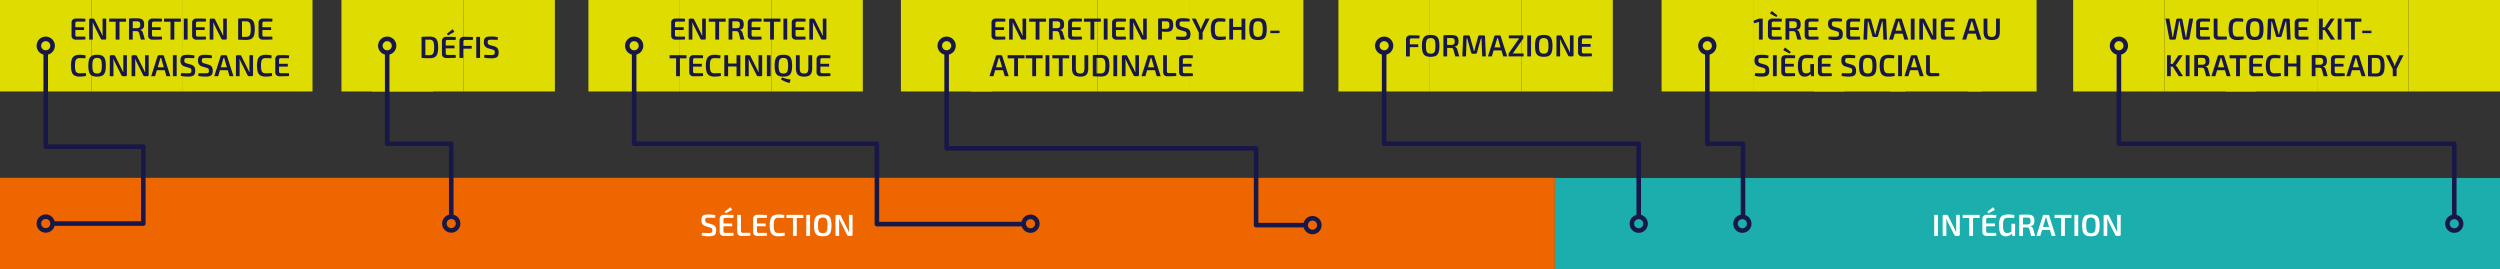
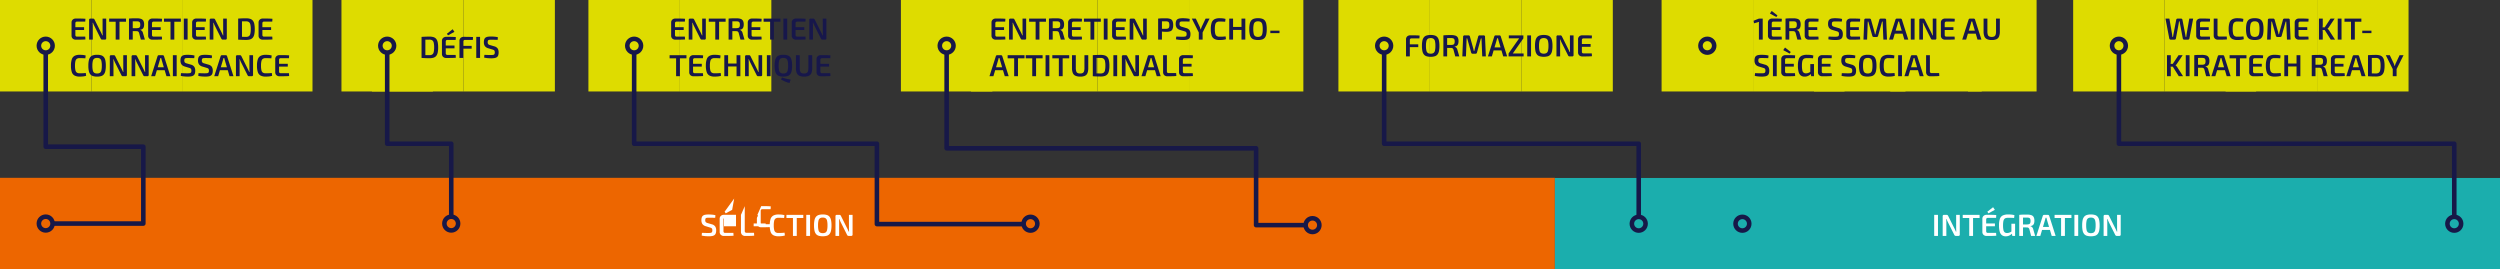
<svg xmlns="http://www.w3.org/2000/svg" width="1640" height="176.752" viewBox="0 0 1640 176.752">
  <rect x="0" y="0" width="1640" height="176.752" fill="#333333" stroke="none" />
  <g id="Raggruppa_4640" data-name="Raggruppa 4640" transform="translate(-2201 7297.296)">
    <rect id="Rettangolo_5316" data-name="Rettangolo 5316" width="1020" height="60" transform="translate(2201 -7180.646)" fill="#ed6600" />
-     <path id="Tracciato_5505" data-name="Tracciato 5505" d="M464.96,5.948q1.009.014,2.138.109a13.346,13.346,0,0,1,2.228.378l-.161,1.714q-.872-.034-2-.059t-2.182-.024q-.636,0-1.085.041a1.912,1.912,0,0,0-.731.194.873.873,0,0,0-.406.487,2.739,2.739,0,0,0-.124.921,1.787,1.787,0,0,0,.364,1.266,2.7,2.7,0,0,0,1.22.612l2.713.8a3.859,3.859,0,0,1,2.254,1.44,4.6,4.6,0,0,1,.619,2.533,5.857,5.857,0,0,1-.273,1.949,2.4,2.4,0,0,1-.859,1.179,3.773,3.773,0,0,1-1.524.592,12.655,12.655,0,0,1-2.259.173q-.686,0-1.871-.074a19.532,19.532,0,0,1-2.715-.392l.16-1.8q1.186.034,1.987.064t1.382.033l1.083,0a6.391,6.391,0,0,0,1.433-.125,1.07,1.07,0,0,0,.727-.5,2.279,2.279,0,0,0,.21-1.093,2.534,2.534,0,0,0-.151-.977,1.156,1.156,0,0,0-.486-.549,3.427,3.427,0,0,0-.871-.338l-2.825-.859a3.963,3.963,0,0,1-2.188-1.43,4.4,4.4,0,0,1-.636-2.5,5.574,5.574,0,0,1,.282-1.939,2.328,2.328,0,0,1,.863-1.14,3.63,3.63,0,0,1,1.494-.539A14.362,14.362,0,0,1,464.96,5.948Zm9.981.212h2.13q1.09,0,2.15.04t2,.12l-.12,1.86h-5.4a1.105,1.105,0,0,0-.83.28,1.231,1.231,0,0,0-.27.88v7.52a1.231,1.231,0,0,0,.27.88,1.105,1.105,0,0,0,.83.28h5.4l.12,1.86q-.94.08-2,.11t-2.15.04q-1.09.01-2.13.01a2.905,2.905,0,0,1-2.05-.71,2.533,2.533,0,0,1-.79-1.91V8.78a2.533,2.533,0,0,1,.79-1.91A2.905,2.905,0,0,1,474.941,6.16Zm-2.48,5.7h7.88V13.7h-7.88Zm6.68-10.68L480.3,2.9l-4.22,2.3-.74-1.06Zm6.938,5.02V16.807a1.133,1.133,0,0,0,.3.861,1.255,1.255,0,0,0,.894.285h4.882l.115,1.9q-1.369.129-2.835.155t-2.91.026a2.881,2.881,0,0,1-2.227-.778,2.816,2.816,0,0,1-.712-1.979V6.2Zm10.79-.037,2.143,0q1.085,0,2.142.039t2,.119l-.115,1.866h-5.4a1.1,1.1,0,0,0-.82.278,1.209,1.209,0,0,0-.27.868v7.529a1.236,1.236,0,0,0,.27.875,1.078,1.078,0,0,0,.82.285h5.4l.115,1.852q-.943.077-2,.109t-2.142.042q-1.085.01-2.143.01a2.885,2.885,0,0,1-2.046-.714,2.515,2.515,0,0,1-.782-1.9V8.777a2.509,2.509,0,0,1,.782-1.907A2.9,2.9,0,0,1,496.869,6.163ZM494.4,11.855h7.875V13.7H494.4Zm16.214-5.9q.938,0,1.605.046a12.254,12.254,0,0,1,1.226.142q.559.1,1.154.253l-.22,1.866q-.629-.048-1.165-.077t-1.145-.046q-.609-.017-1.455-.017a3.161,3.161,0,0,0-1.811.454,2.526,2.526,0,0,0-.937,1.538,12.68,12.68,0,0,0-.275,2.982,12.68,12.68,0,0,0,.275,2.982,2.525,2.525,0,0,0,.937,1.538,3.162,3.162,0,0,0,1.811.453q1.343,0,2.254-.044t1.8-.158l.221,1.852a11.478,11.478,0,0,1-1.874.4,19.646,19.646,0,0,1-2.4.122,6.828,6.828,0,0,1-3.312-.69,3.957,3.957,0,0,1-1.8-2.25,12.923,12.923,0,0,1-.553-4.2,12.923,12.923,0,0,1,.553-4.2,3.957,3.957,0,0,1,1.8-2.25A6.828,6.828,0,0,1,510.615,5.96Zm12.064.24V20h-2.506V6.2Zm4.287,0V8.246H515.9V6.2Zm4.437,0V20h-2.494V6.2Zm8.333-.266a8.911,8.911,0,0,1,2.683.351,3.644,3.644,0,0,1,1.77,1.173,5.234,5.234,0,0,1,.972,2.2,16.328,16.328,0,0,1,.3,3.438,16.334,16.334,0,0,1-.3,3.435,5.237,5.237,0,0,1-.972,2.207,3.643,3.643,0,0,1-1.77,1.173,10.4,10.4,0,0,1-5.36,0,3.687,3.687,0,0,1-1.777-1.173,5.181,5.181,0,0,1-.979-2.207A16.339,16.339,0,0,1,534,13.1a16.333,16.333,0,0,1,.3-3.438,5.178,5.178,0,0,1,.979-2.2,3.687,3.687,0,0,1,1.777-1.173A8.889,8.889,0,0,1,539.736,5.934Zm0,2.054a3.257,3.257,0,0,0-1.858.462,2.572,2.572,0,0,0-.958,1.571,13.151,13.151,0,0,0-.281,3.079,13.164,13.164,0,0,0,.281,3.071,2.577,2.577,0,0,0,.958,1.578,3.966,3.966,0,0,0,3.716,0,2.576,2.576,0,0,0,.958-1.578,13.172,13.172,0,0,0,.281-3.071,13.158,13.158,0,0,0-.281-3.079,2.571,2.571,0,0,0-.958-1.571A3.257,3.257,0,0,0,539.736,7.988ZM559.291,6.2V19.069a.817.817,0,0,1-.917.931h-1.7a.942.942,0,0,1-.633-.192,1.751,1.751,0,0,1-.407-.57l-4.18-8.323q-.209-.435-.446-.966a7.773,7.773,0,0,1-.375-1.01h-.268q.057.492.086,1.007t.029,1.015V20h-2.407V7.131A.823.823,0,0,1,549,6.2h1.66a.931.931,0,0,1,.63.192,1.843,1.843,0,0,1,.41.57l4.046,8.089q.237.443.493.993t.481,1.111H557q-.037-.569-.066-1.118t-.029-1.1L556.9,6.2Z" transform="translate(2201 -7162.544)" fill="#fff" />
+     <path id="Tracciato_5505" data-name="Tracciato 5505" d="M464.96,5.948q1.009.014,2.138.109a13.346,13.346,0,0,1,2.228.378l-.161,1.714q-.872-.034-2-.059t-2.182-.024q-.636,0-1.085.041a1.912,1.912,0,0,0-.731.194.873.873,0,0,0-.406.487,2.739,2.739,0,0,0-.124.921,1.787,1.787,0,0,0,.364,1.266,2.7,2.7,0,0,0,1.22.612l2.713.8a3.859,3.859,0,0,1,2.254,1.44,4.6,4.6,0,0,1,.619,2.533,5.857,5.857,0,0,1-.273,1.949,2.4,2.4,0,0,1-.859,1.179,3.773,3.773,0,0,1-1.524.592,12.655,12.655,0,0,1-2.259.173q-.686,0-1.871-.074a19.532,19.532,0,0,1-2.715-.392l.16-1.8q1.186.034,1.987.064t1.382.033l1.083,0a6.391,6.391,0,0,0,1.433-.125,1.07,1.07,0,0,0,.727-.5,2.279,2.279,0,0,0,.21-1.093,2.534,2.534,0,0,0-.151-.977,1.156,1.156,0,0,0-.486-.549,3.427,3.427,0,0,0-.871-.338l-2.825-.859a3.963,3.963,0,0,1-2.188-1.43,4.4,4.4,0,0,1-.636-2.5,5.574,5.574,0,0,1,.282-1.939,2.328,2.328,0,0,1,.863-1.14,3.63,3.63,0,0,1,1.494-.539A14.362,14.362,0,0,1,464.96,5.948Zm9.981.212h2.13q1.09,0,2.15.04t2,.12l-.12,1.86h-5.4a1.105,1.105,0,0,0-.83.28,1.231,1.231,0,0,0-.27.88v7.52a1.231,1.231,0,0,0,.27.88,1.105,1.105,0,0,0,.83.28h5.4l.12,1.86q-.94.08-2,.11t-2.15.04q-1.09.01-2.13.01a2.905,2.905,0,0,1-2.05-.71,2.533,2.533,0,0,1-.79-1.91V8.78a2.533,2.533,0,0,1,.79-1.91A2.905,2.905,0,0,1,474.941,6.16Zh7.88V13.7h-7.88Zm6.68-10.68L480.3,2.9l-4.22,2.3-.74-1.06Zm6.938,5.02V16.807a1.133,1.133,0,0,0,.3.861,1.255,1.255,0,0,0,.894.285h4.882l.115,1.9q-1.369.129-2.835.155t-2.91.026a2.881,2.881,0,0,1-2.227-.778,2.816,2.816,0,0,1-.712-1.979V6.2Zm10.79-.037,2.143,0q1.085,0,2.142.039t2,.119l-.115,1.866h-5.4a1.1,1.1,0,0,0-.82.278,1.209,1.209,0,0,0-.27.868v7.529a1.236,1.236,0,0,0,.27.875,1.078,1.078,0,0,0,.82.285h5.4l.115,1.852q-.943.077-2,.109t-2.142.042q-1.085.01-2.143.01a2.885,2.885,0,0,1-2.046-.714,2.515,2.515,0,0,1-.782-1.9V8.777a2.509,2.509,0,0,1,.782-1.907A2.9,2.9,0,0,1,496.869,6.163ZM494.4,11.855h7.875V13.7H494.4Zm16.214-5.9q.938,0,1.605.046a12.254,12.254,0,0,1,1.226.142q.559.1,1.154.253l-.22,1.866q-.629-.048-1.165-.077t-1.145-.046q-.609-.017-1.455-.017a3.161,3.161,0,0,0-1.811.454,2.526,2.526,0,0,0-.937,1.538,12.68,12.68,0,0,0-.275,2.982,12.68,12.68,0,0,0,.275,2.982,2.525,2.525,0,0,0,.937,1.538,3.162,3.162,0,0,0,1.811.453q1.343,0,2.254-.044t1.8-.158l.221,1.852a11.478,11.478,0,0,1-1.874.4,19.646,19.646,0,0,1-2.4.122,6.828,6.828,0,0,1-3.312-.69,3.957,3.957,0,0,1-1.8-2.25,12.923,12.923,0,0,1-.553-4.2,12.923,12.923,0,0,1,.553-4.2,3.957,3.957,0,0,1,1.8-2.25A6.828,6.828,0,0,1,510.615,5.96Zm12.064.24V20h-2.506V6.2Zm4.287,0V8.246H515.9V6.2Zm4.437,0V20h-2.494V6.2Zm8.333-.266a8.911,8.911,0,0,1,2.683.351,3.644,3.644,0,0,1,1.77,1.173,5.234,5.234,0,0,1,.972,2.2,16.328,16.328,0,0,1,.3,3.438,16.334,16.334,0,0,1-.3,3.435,5.237,5.237,0,0,1-.972,2.207,3.643,3.643,0,0,1-1.77,1.173,10.4,10.4,0,0,1-5.36,0,3.687,3.687,0,0,1-1.777-1.173,5.181,5.181,0,0,1-.979-2.207A16.339,16.339,0,0,1,534,13.1a16.333,16.333,0,0,1,.3-3.438,5.178,5.178,0,0,1,.979-2.2,3.687,3.687,0,0,1,1.777-1.173A8.889,8.889,0,0,1,539.736,5.934Zm0,2.054a3.257,3.257,0,0,0-1.858.462,2.572,2.572,0,0,0-.958,1.571,13.151,13.151,0,0,0-.281,3.079,13.164,13.164,0,0,0,.281,3.071,2.577,2.577,0,0,0,.958,1.578,3.966,3.966,0,0,0,3.716,0,2.576,2.576,0,0,0,.958-1.578,13.172,13.172,0,0,0,.281-3.071,13.158,13.158,0,0,0-.281-3.079,2.571,2.571,0,0,0-.958-1.571A3.257,3.257,0,0,0,539.736,7.988ZM559.291,6.2V19.069a.817.817,0,0,1-.917.931h-1.7a.942.942,0,0,1-.633-.192,1.751,1.751,0,0,1-.407-.57l-4.18-8.323q-.209-.435-.446-.966a7.773,7.773,0,0,1-.375-1.01h-.268q.057.492.086,1.007t.029,1.015V20h-2.407V7.131A.823.823,0,0,1,549,6.2h1.66a.931.931,0,0,1,.63.192,1.843,1.843,0,0,1,.41.57l4.046,8.089q.237.443.493.993t.481,1.111H557q-.037-.569-.066-1.118t-.029-1.1L556.9,6.2Z" transform="translate(2201 -7162.544)" fill="#fff" />
    <rect id="Rettangolo_5317" data-name="Rettangolo 5317" width="85" height="60" transform="translate(2321 -7297.296)" fill="#dedc00" />
    <rect id="Rettangolo_5318" data-name="Rettangolo 5318" width="60" height="60" transform="translate(2505 -7297.296)" fill="#dedc00" />
-     <rect id="Rettangolo_5319" data-name="Rettangolo 5319" width="60" height="60" transform="translate(2707.001 -7297.296)" fill="#dedc00" />
    <rect id="Rettangolo_5320" data-name="Rettangolo 5320" width="60" height="60" transform="translate(3199.001 -7297.296)" fill="#dedc00" />
    <rect id="Rettangolo_5321" data-name="Rettangolo 5321" width="60" height="60" transform="translate(3391.002 -7297.296)" fill="#dedc00" />
    <rect id="Rettangolo_5322" data-name="Rettangolo 5322" width="60" height="60" transform="translate(3661.002 -7297.296)" fill="#dedc00" />
    <rect id="Rettangolo_5323" data-name="Rettangolo 5323" width="60" height="60" transform="translate(2921.001 -7297.296)" fill="#dedc00" />
    <rect id="Rettangolo_5324" data-name="Rettangolo 5324" width="60" height="60" transform="translate(2261 -7297.296)" fill="#dedc00" />
    <rect id="Rettangolo_5325" data-name="Rettangolo 5325" width="60" height="60" transform="translate(2445 -7297.296)" fill="#dedc00" />
    <rect id="Rettangolo_5326" data-name="Rettangolo 5326" width="60" height="60" transform="translate(2647.001 -7297.296)" fill="#dedc00" />
    <rect id="Rettangolo_5327" data-name="Rettangolo 5327" width="60" height="60" transform="translate(3139.001 -7297.296)" fill="#dedc00" />
    <rect id="Rettangolo_5328" data-name="Rettangolo 5328" width="60" height="60" transform="translate(3351.002 -7297.296)" fill="#dedc00" />
    <rect id="Rettangolo_5329" data-name="Rettangolo 5329" width="60" height="60" transform="translate(3621.002 -7297.296)" fill="#dedc00" />
    <rect id="Rettangolo_5330" data-name="Rettangolo 5330" width="60" height="60" transform="translate(3441.002 -7297.296)" fill="#dedc00" />
    <rect id="Rettangolo_5331" data-name="Rettangolo 5331" width="60" height="60" transform="translate(3721.002 -7297.296)" fill="#dedc00" />
-     <rect id="Rettangolo_5332" data-name="Rettangolo 5332" width="60" height="60" transform="translate(3781 -7297.296)" fill="#dedc00" />
    <rect id="Rettangolo_5333" data-name="Rettangolo 5333" width="45" height="60" transform="translate(3492.002 -7297.296)" fill="#dedc00" />
    <rect id="Rettangolo_5334" data-name="Rettangolo 5334" width="83" height="60" transform="translate(2838.001 -7297.296)" fill="#dedc00" />
    <rect id="Rettangolo_5335" data-name="Rettangolo 5335" width="75" height="60" transform="translate(2981.001 -7297.296)" fill="#dedc00" />
    <rect id="Rettangolo_5336" data-name="Rettangolo 5336" width="60" height="60" transform="translate(2201 -7297.296)" fill="#dedc00" />
    <rect id="Rettangolo_5337" data-name="Rettangolo 5337" width="60" height="60" transform="translate(2425 -7297.296)" fill="#dedc00" />
    <rect id="Rettangolo_5338" data-name="Rettangolo 5338" width="60" height="60" transform="translate(2587.001 -7297.296)" fill="#dedc00" />
    <rect id="Rettangolo_5339" data-name="Rettangolo 5339" width="60" height="60" transform="translate(3079.001 -7297.296)" fill="#dedc00" />
    <rect id="Rettangolo_5340" data-name="Rettangolo 5340" width="60" height="60" transform="translate(3291.002 -7297.296)" fill="#dedc00" />
    <rect id="Rettangolo_5341" data-name="Rettangolo 5341" width="60" height="60" transform="translate(3561.002 -7297.296)" fill="#dedc00" />
    <rect id="Rettangolo_5342" data-name="Rettangolo 5342" width="60" height="60" transform="translate(2792.001 -7297.296)" fill="#dedc00" />
    <rect id="Rettangolo_5343" data-name="Rettangolo 5343" width="620" height="60" transform="translate(3221 -7180.544)" fill="#1baead" />
    <path id="Tracciato_5497" data-name="Tracciato 5497" d="M4.251,6.163l2.143,0q1.085,0,2.142.039t2,.119l-.115,1.866h-5.4a1.1,1.1,0,0,0-.82.278,1.209,1.209,0,0,0-.27.868v7.529a1.236,1.236,0,0,0,.27.875,1.078,1.078,0,0,0,.82.285h5.4l.115,1.852q-.943.077-2,.109t-2.142.042q-1.085.01-2.143.01a2.885,2.885,0,0,1-2.046-.714,2.515,2.515,0,0,1-.782-1.9V8.777a2.509,2.509,0,0,1,.782-1.907A2.9,2.9,0,0,1,4.251,6.163ZM1.783,11.855H9.658V13.7H1.783ZM24.167,6.2V19.069A.817.817,0,0,1,23.25,20h-1.7a.942.942,0,0,1-.633-.192,1.751,1.751,0,0,1-.407-.57l-4.18-8.323q-.209-.435-.446-.966a7.772,7.772,0,0,1-.375-1.01h-.268q.057.492.086,1.007t.029,1.015V20H12.946V7.131a.823.823,0,0,1,.931-.931h1.66a.931.931,0,0,1,.63.192,1.842,1.842,0,0,1,.41.57l4.046,8.089q.237.443.493.993t.481,1.111h.282q-.037-.569-.066-1.118t-.029-1.1L21.78,6.2Zm8.709,0V20H30.37V6.2Zm4.287,0V8.246H26.1V6.2Zm7.015-.186a8.968,8.968,0,0,1,2.794.359,2.706,2.706,0,0,1,1.563,1.233,5.01,5.01,0,0,1,.5,2.452,5.411,5.411,0,0,1-.257,1.772,2.39,2.39,0,0,1-.824,1.163,3.18,3.18,0,0,1-1.534.545v.106a2.1,2.1,0,0,1,.719.3,2.6,2.6,0,0,1,.682.654,2.8,2.8,0,0,1,.461,1.077L49.542,20H46.893l-1.127-4.257a1.909,1.909,0,0,0-.6-1.009,1.713,1.713,0,0,0-1.045-.287q-1.3-.006-2.215-.013t-1.532-.027q-.617-.02-1.064-.032l.06-1.894H44.12a4.439,4.439,0,0,0,1.422-.205,1.255,1.255,0,0,0,.74-.686A3.455,3.455,0,0,0,46.5,10.21a3.344,3.344,0,0,0-.223-1.37,1.263,1.263,0,0,0-.74-.669,4.238,4.238,0,0,0-1.422-.191q-1.767,0-3.024.02t-1.705.037L39.1,6.2q.806-.086,1.51-.126t1.545-.05Q43,6.014,44.177,6.014ZM41.568,6.2V20H39.1V6.2Zm12.94-.037,2.143,0q1.085,0,2.142.039t2,.119l-.115,1.866h-5.4a1.1,1.1,0,0,0-.82.278,1.209,1.209,0,0,0-.27.868v7.529a1.236,1.236,0,0,0,.27.875,1.078,1.078,0,0,0,.82.285h5.4l.115,1.852q-.943.077-2,.109t-2.142.042q-1.085.01-2.143.01a2.885,2.885,0,0,1-2.046-.714,2.515,2.515,0,0,1-.782-1.9V8.777a2.509,2.509,0,0,1,.782-1.907A2.9,2.9,0,0,1,54.508,6.163ZM52.04,11.855h7.875V13.7H52.04ZM68.842,6.2V20H66.337V6.2Zm4.287,0V8.246H62.064V6.2Zm4.437,0V20H75.071V6.2Zm5.795-.037,2.143,0q1.085,0,2.142.039t2,.119L89.53,8.189h-5.4a1.1,1.1,0,0,0-.82.278,1.209,1.209,0,0,0-.27.868v7.529a1.236,1.236,0,0,0,.27.875,1.078,1.078,0,0,0,.82.285h5.4l.115,1.852q-.943.077-2,.109t-2.142.042q-1.085.01-2.143.01a2.885,2.885,0,0,1-2.046-.714,2.515,2.515,0,0,1-.782-1.9V8.777a2.509,2.509,0,0,1,.782-1.907A2.9,2.9,0,0,1,83.36,6.163Zm-2.468,5.693h7.875V13.7H80.893ZM103.276,6.2V19.069a.817.817,0,0,1-.917.931h-1.7a.942.942,0,0,1-.633-.192,1.751,1.751,0,0,1-.407-.57l-4.18-8.323q-.209-.435-.446-.966a7.772,7.772,0,0,1-.375-1.01h-.268q.057.492.086,1.007t.029,1.015V20H92.055V7.131a.823.823,0,0,1,.931-.931h1.66a.931.931,0,0,1,.63.192,1.842,1.842,0,0,1,.41.57l4.046,8.089q.237.443.493.993t.481,1.111h.282q-.037-.569-.066-1.118t-.029-1.1l-.006-8.74Zm12.657-.186a8.715,8.715,0,0,1,2.655.351,3.676,3.676,0,0,1,1.755,1.163,5.14,5.14,0,0,1,.972,2.177,15.929,15.929,0,0,1,.3,3.395,15.927,15.927,0,0,1-.3,3.395,5.141,5.141,0,0,1-.972,2.177,3.676,3.676,0,0,1-1.755,1.163,8.715,8.715,0,0,1-2.655.351q-1.507,0-2.783-.053T110.731,20l1.049-1.914q.8.037,1.841.067t2.313.03a3.2,3.2,0,0,0,1.823-.455,2.553,2.553,0,0,0,.951-1.564,13.079,13.079,0,0,0,.281-3.064,13.079,13.079,0,0,0-.281-3.064,2.586,2.586,0,0,0-.951-1.571A3.165,3.165,0,0,0,115.934,8q-1.234,0-2.207.014t-1.9.023l-1.1-1.839q1.149-.08,2.417-.133T115.934,6.014Zm-2.7.186V20h-2.506V6.2Zm13.7-.037,2.143,0q1.085,0,2.142.039t2,.119l-.115,1.866h-5.4a1.1,1.1,0,0,0-.82.278,1.209,1.209,0,0,0-.27.868v7.529a1.236,1.236,0,0,0,.27.875,1.078,1.078,0,0,0,.82.285h5.4l.115,1.852q-.943.077-2,.109t-2.142.042q-1.085.01-2.143.01a2.885,2.885,0,0,1-2.046-.714,2.515,2.515,0,0,1-.782-1.9V8.777a2.509,2.509,0,0,1,.782-1.907A2.9,2.9,0,0,1,126.938,6.163Zm-2.468,5.693h7.875V13.7H124.47ZM6.715,29.96q.938,0,1.605.046a12.254,12.254,0,0,1,1.226.142q.559.1,1.154.253l-.22,1.866q-.629-.048-1.165-.077T8.17,32.144q-.609-.017-1.455-.017A3.161,3.161,0,0,0,4.9,32.58a2.526,2.526,0,0,0-.937,1.538A12.68,12.68,0,0,0,3.693,37.1a12.68,12.68,0,0,0,.275,2.982A2.525,2.525,0,0,0,4.9,41.619a3.162,3.162,0,0,0,1.811.453q1.343,0,2.254-.044t1.8-.158l.221,1.852a11.479,11.479,0,0,1-1.874.4,19.646,19.646,0,0,1-2.4.122A6.828,6.828,0,0,1,3.4,43.55a3.957,3.957,0,0,1-1.8-2.25,12.923,12.923,0,0,1-.553-4.2,12.923,12.923,0,0,1,.553-4.2,3.957,3.957,0,0,1,1.8-2.25A6.828,6.828,0,0,1,6.715,29.96Zm11.469-.026a8.911,8.911,0,0,1,2.683.351,3.644,3.644,0,0,1,1.77,1.173,5.234,5.234,0,0,1,.972,2.2,16.326,16.326,0,0,1,.3,3.438,16.333,16.333,0,0,1-.3,3.435,5.237,5.237,0,0,1-.972,2.207,3.643,3.643,0,0,1-1.77,1.173,8.911,8.911,0,0,1-2.683.351,8.889,8.889,0,0,1-2.677-.351,3.687,3.687,0,0,1-1.777-1.173,5.18,5.18,0,0,1-.979-2.207,16.341,16.341,0,0,1-.3-3.435,16.335,16.335,0,0,1,.3-3.438,5.177,5.177,0,0,1,.979-2.2,3.687,3.687,0,0,1,1.777-1.173A8.889,8.889,0,0,1,18.184,29.934Zm0,2.054a3.257,3.257,0,0,0-1.858.462,2.572,2.572,0,0,0-.958,1.571,13.152,13.152,0,0,0-.281,3.079,13.166,13.166,0,0,0,.281,3.071,2.577,2.577,0,0,0,.958,1.578,3.257,3.257,0,0,0,1.858.462,3.257,3.257,0,0,0,1.858-.462A2.576,2.576,0,0,0,21,40.171a13.173,13.173,0,0,0,.281-3.071A13.159,13.159,0,0,0,21,34.021a2.571,2.571,0,0,0-.958-1.571A3.257,3.257,0,0,0,18.184,31.988ZM37.738,30.2V43.069a.817.817,0,0,1-.917.931h-1.7a.942.942,0,0,1-.633-.192,1.751,1.751,0,0,1-.407-.57L29.9,34.914q-.209-.435-.446-.966a7.771,7.771,0,0,1-.375-1.01H28.81q.057.492.086,1.007t.029,1.015V44H26.517V31.131a.823.823,0,0,1,.931-.931h1.66a.931.931,0,0,1,.63.192,1.842,1.842,0,0,1,.41.57l4.046,8.089q.238.443.493.993t.481,1.111h.282q-.037-.569-.066-1.118t-.029-1.1l-.006-8.74Zm14.291,0V43.069a.817.817,0,0,1-.917.931h-1.7a.942.942,0,0,1-.633-.192,1.751,1.751,0,0,1-.407-.57l-4.18-8.323q-.209-.435-.446-.966a7.772,7.772,0,0,1-.375-1.01H43.1q.057.492.086,1.007t.029,1.015V44H40.808V31.131a.823.823,0,0,1,.931-.931H43.4a.931.931,0,0,1,.63.192,1.842,1.842,0,0,1,.41.57l4.046,8.089q.237.443.493.993t.481,1.111h.282q-.037-.569-.066-1.118t-.029-1.1l-.006-8.74Zm9.152,0a.928.928,0,0,1,.565.179.864.864,0,0,1,.327.486L66.263,44H63.692L60.546,33.356q-.08-.309-.161-.633t-.15-.619H59.68q-.068.295-.143.619t-.169.633L56.223,44H53.651l4.191-13.135a.864.864,0,0,1,.327-.486.928.928,0,0,1,.565-.179Zm2.311,7.908v1.959h-7.1V38.108Zm6.9-7.908V44H67.9V30.2Zm7.326-.252q1.009.014,2.138.109a13.347,13.347,0,0,1,2.228.378l-.161,1.714q-.872-.034-2-.059t-2.182-.024q-.636,0-1.085.041a1.912,1.912,0,0,0-.731.194.873.873,0,0,0-.406.487,2.74,2.74,0,0,0-.124.921,1.787,1.787,0,0,0,.364,1.266,2.7,2.7,0,0,0,1.22.612l2.713.8a3.859,3.859,0,0,1,2.254,1.44,4.6,4.6,0,0,1,.619,2.533,5.857,5.857,0,0,1-.273,1.949,2.4,2.4,0,0,1-.859,1.179,3.773,3.773,0,0,1-1.524.592,12.655,12.655,0,0,1-2.259.173q-.686,0-1.871-.074a19.532,19.532,0,0,1-2.715-.393l.16-1.8q1.186.034,1.987.064t1.382.033l1.083,0a6.391,6.391,0,0,0,1.433-.125,1.07,1.07,0,0,0,.727-.5,2.279,2.279,0,0,0,.21-1.093,2.535,2.535,0,0,0-.151-.977,1.156,1.156,0,0,0-.486-.549,3.426,3.426,0,0,0-.871-.338l-2.825-.859a3.963,3.963,0,0,1-2.188-1.43,4.4,4.4,0,0,1-.636-2.5,5.574,5.574,0,0,1,.282-1.939,2.328,2.328,0,0,1,.863-1.14,3.63,3.63,0,0,1,1.494-.539A14.362,14.362,0,0,1,77.717,29.948Zm11.5,0q1.009.014,2.138.109a13.347,13.347,0,0,1,2.228.378l-.161,1.714q-.872-.034-2-.059t-2.182-.024q-.636,0-1.085.041a1.912,1.912,0,0,0-.731.194.873.873,0,0,0-.406.487,2.74,2.74,0,0,0-.124.921,1.787,1.787,0,0,0,.364,1.266,2.7,2.7,0,0,0,1.22.612l2.713.8a3.859,3.859,0,0,1,2.254,1.44,4.6,4.6,0,0,1,.619,2.533,5.857,5.857,0,0,1-.273,1.949,2.4,2.4,0,0,1-.859,1.179,3.773,3.773,0,0,1-1.524.592,12.655,12.655,0,0,1-2.259.173q-.686,0-1.871-.074a19.532,19.532,0,0,1-2.715-.393l.16-1.8q1.186.034,1.987.064t1.382.033l1.083,0a6.391,6.391,0,0,0,1.433-.125,1.07,1.07,0,0,0,.727-.5,2.279,2.279,0,0,0,.21-1.093,2.535,2.535,0,0,0-.151-.977,1.156,1.156,0,0,0-.486-.549,3.426,3.426,0,0,0-.871-.338l-2.825-.859a3.963,3.963,0,0,1-2.188-1.43,4.4,4.4,0,0,1-.636-2.5,5.574,5.574,0,0,1,.282-1.939,2.328,2.328,0,0,1,.863-1.14,3.63,3.63,0,0,1,1.494-.539A14.362,14.362,0,0,1,89.22,29.948Zm13.341.252a.928.928,0,0,1,.565.179.864.864,0,0,1,.327.486L107.644,44h-2.572l-3.146-10.644q-.08-.309-.161-.633t-.15-.619h-.554q-.068.295-.143.619t-.169.633L97.6,44H95.032l4.191-13.135a.864.864,0,0,1,.327-.486.928.928,0,0,1,.565-.179Zm2.311,7.908v1.959h-7.1V38.108Zm15.62-7.908V43.069a.817.817,0,0,1-.917.931h-1.7a.942.942,0,0,1-.633-.192,1.751,1.751,0,0,1-.407-.57l-4.18-8.323q-.209-.435-.446-.966a7.772,7.772,0,0,1-.375-1.01h-.268q.057.492.086,1.007t.029,1.015V44h-2.408V31.131a.823.823,0,0,1,.931-.931h1.66a.931.931,0,0,1,.63.192,1.842,1.842,0,0,1,.41.57l4.046,8.089q.237.443.493.993t.481,1.111h.282q-.037-.569-.066-1.118t-.029-1.1l-.006-8.74Zm8.247-.24q.938,0,1.605.046a12.254,12.254,0,0,1,1.226.142q.559.1,1.154.253l-.22,1.866q-.629-.048-1.165-.077t-1.145-.046q-.609-.017-1.455-.017a3.161,3.161,0,0,0-1.811.454,2.526,2.526,0,0,0-.937,1.538,12.68,12.68,0,0,0-.275,2.982,12.68,12.68,0,0,0,.275,2.982,2.525,2.525,0,0,0,.937,1.538,3.162,3.162,0,0,0,1.811.453q1.343,0,2.254-.044t1.8-.158l.221,1.852a11.479,11.479,0,0,1-1.874.4,19.646,19.646,0,0,1-2.4.122,6.828,6.828,0,0,1-3.312-.69,3.957,3.957,0,0,1-1.8-2.25,12.923,12.923,0,0,1-.553-4.2,12.923,12.923,0,0,1,.553-4.2,3.957,3.957,0,0,1,1.8-2.25A6.828,6.828,0,0,1,128.74,29.96Zm9.138.2,2.143,0q1.085,0,2.142.039t2,.119l-.115,1.866h-5.4a1.1,1.1,0,0,0-.82.278,1.209,1.209,0,0,0-.27.868v7.529a1.236,1.236,0,0,0,.27.875,1.078,1.078,0,0,0,.82.285h5.4l.115,1.852q-.943.077-2,.109t-2.142.042q-1.085.01-2.143.01a2.885,2.885,0,0,1-2.046-.714,2.515,2.515,0,0,1-.782-1.9V32.777a2.509,2.509,0,0,1,.782-1.907A2.9,2.9,0,0,1,137.878,30.163Zm-2.468,5.693h7.875V37.7H135.41Z" transform="translate(2246.509 -7291.296)" fill="#17174b" />
    <path id="Tracciato_5498" data-name="Tracciato 5498" d="M6.741,6.014A8.715,8.715,0,0,1,9.4,6.365a3.676,3.676,0,0,1,1.755,1.163,5.14,5.14,0,0,1,.972,2.177,15.929,15.929,0,0,1,.3,3.395,15.927,15.927,0,0,1-.3,3.395,5.141,5.141,0,0,1-.972,2.177A3.676,3.676,0,0,1,9.4,19.835a8.715,8.715,0,0,1-2.655.351q-1.507,0-2.783-.053T1.538,20l1.049-1.914q.8.037,1.841.067t2.313.03a3.2,3.2,0,0,0,1.823-.455,2.553,2.553,0,0,0,.951-1.564A13.079,13.079,0,0,0,9.8,13.1a13.079,13.079,0,0,0-.281-3.064,2.586,2.586,0,0,0-.951-1.571A3.165,3.165,0,0,0,6.741,8q-1.234,0-2.207.014t-1.9.023L1.538,6.2q1.149-.08,2.417-.133T6.741,6.014Zm-2.7.186V20H1.538V6.2Zm13.71-.04h2.13q1.09,0,2.15.04t2,.12l-.12,1.86h-5.4a1.105,1.105,0,0,0-.83.28,1.231,1.231,0,0,0-.27.88v7.52a1.231,1.231,0,0,0,.27.88,1.105,1.105,0,0,0,.83.28h5.4l.12,1.86q-.94.08-2,.11t-2.15.04q-1.09.01-2.13.01a2.9,2.9,0,0,1-2.05-.71,2.533,2.533,0,0,1-.79-1.91V8.78a2.533,2.533,0,0,1,.79-1.91A2.9,2.9,0,0,1,17.754,6.16Zm-2.48,5.7h7.88V13.7h-7.88Zm6.68-10.68,1.16,1.72-4.22,2.3-.74-1.06Zm7.285,4.983q1.018,0,2.073.01t2.079.042q1.024.032,1.921.129l-.129,1.846H30.107a1.281,1.281,0,0,0-.907.278,1.145,1.145,0,0,0-.294.868V20H26.4V8.833a2.524,2.524,0,0,1,.778-1.957A2.93,2.93,0,0,1,29.239,6.163Zm-2.493,5.916h7.683v1.842H26.745ZM39.922,6.2V20H37.428V6.2Zm7.326-.252q1.009.014,2.138.109a13.347,13.347,0,0,1,2.228.378l-.161,1.714q-.872-.034-2-.059t-2.182-.024q-.636,0-1.085.041a1.912,1.912,0,0,0-.731.194.873.873,0,0,0-.406.487,2.74,2.74,0,0,0-.124.921,1.787,1.787,0,0,0,.364,1.266,2.7,2.7,0,0,0,1.22.612l2.713.8a3.859,3.859,0,0,1,2.254,1.44,4.6,4.6,0,0,1,.619,2.533,5.857,5.857,0,0,1-.273,1.949,2.4,2.4,0,0,1-.859,1.179,3.773,3.773,0,0,1-1.524.592,12.655,12.655,0,0,1-2.259.173q-.686,0-1.871-.074a19.532,19.532,0,0,1-2.715-.392l.16-1.8q1.186.034,1.987.064t1.382.033l1.083,0a6.391,6.391,0,0,0,1.433-.125,1.07,1.07,0,0,0,.727-.5,2.279,2.279,0,0,0,.21-1.093,2.535,2.535,0,0,0-.151-.977,1.156,1.156,0,0,0-.486-.549,3.426,3.426,0,0,0-.871-.338l-2.825-.859a3.963,3.963,0,0,1-2.188-1.43,4.4,4.4,0,0,1-.636-2.5A5.574,5.574,0,0,1,42.7,7.771a2.328,2.328,0,0,1,.863-1.14,3.63,3.63,0,0,1,1.494-.539A14.362,14.362,0,0,1,47.248,5.948Z" transform="translate(2476 -7279.296)" fill="#17174b" />
    <path id="Tracciato_5499" data-name="Tracciato 5499" d="M4.251,6.163l2.143,0q1.085,0,2.142.039t2,.119l-.115,1.866h-5.4a1.1,1.1,0,0,0-.82.278,1.209,1.209,0,0,0-.27.868v7.529a1.236,1.236,0,0,0,.27.875,1.078,1.078,0,0,0,.82.285h5.4l.115,1.852q-.943.077-2,.109t-2.142.042q-1.085.01-2.143.01a2.885,2.885,0,0,1-2.046-.714,2.515,2.515,0,0,1-.782-1.9V8.777a2.509,2.509,0,0,1,.782-1.907A2.9,2.9,0,0,1,4.251,6.163ZM1.783,11.855H9.658V13.7H1.783ZM24.167,6.2V19.069A.817.817,0,0,1,23.25,20h-1.7a.942.942,0,0,1-.633-.192,1.751,1.751,0,0,1-.407-.57l-4.18-8.323q-.209-.435-.446-.966a7.772,7.772,0,0,1-.375-1.01h-.268q.057.492.086,1.007t.029,1.015V20H12.946V7.131a.823.823,0,0,1,.931-.931h1.66a.931.931,0,0,1,.63.192,1.842,1.842,0,0,1,.41.57l4.046,8.089q.237.443.493.993t.481,1.111h.282q-.037-.569-.066-1.118t-.029-1.1L21.78,6.2Zm8.709,0V20H30.37V6.2Zm4.287,0V8.246H26.1V6.2Zm7.015-.186a8.968,8.968,0,0,1,2.794.359,2.706,2.706,0,0,1,1.563,1.233,5.01,5.01,0,0,1,.5,2.452,5.411,5.411,0,0,1-.257,1.772,2.39,2.39,0,0,1-.824,1.163,3.18,3.18,0,0,1-1.534.545v.106a2.1,2.1,0,0,1,.719.3,2.6,2.6,0,0,1,.682.654,2.8,2.8,0,0,1,.461,1.077L49.542,20H46.893l-1.127-4.257a1.909,1.909,0,0,0-.6-1.009,1.713,1.713,0,0,0-1.045-.287q-1.3-.006-2.215-.013t-1.532-.027q-.617-.02-1.064-.032l.06-1.894H44.12a4.439,4.439,0,0,0,1.422-.205,1.255,1.255,0,0,0,.74-.686A3.455,3.455,0,0,0,46.5,10.21a3.344,3.344,0,0,0-.223-1.37,1.263,1.263,0,0,0-.74-.669,4.238,4.238,0,0,0-1.422-.191q-1.767,0-3.024.02t-1.705.037L39.1,6.2q.806-.086,1.51-.126t1.545-.05Q43,6.014,44.177,6.014ZM41.568,6.2V20H39.1V6.2Zm12.94-.037,2.143,0q1.085,0,2.142.039t2,.119l-.115,1.866h-5.4a1.1,1.1,0,0,0-.82.278,1.209,1.209,0,0,0-.27.868v7.529a1.236,1.236,0,0,0,.27.875,1.078,1.078,0,0,0,.82.285h5.4l.115,1.852q-.943.077-2,.109t-2.142.042q-1.085.01-2.143.01a2.885,2.885,0,0,1-2.046-.714,2.515,2.515,0,0,1-.782-1.9V8.777a2.509,2.509,0,0,1,.782-1.907A2.9,2.9,0,0,1,54.508,6.163ZM52.04,11.855h7.875V13.7H52.04ZM68.842,6.2V20H66.337V6.2Zm4.287,0V8.246H62.064V6.2Zm4.437,0V20H75.071V6.2Zm5.795-.037,2.143,0q1.085,0,2.142.039t2,.119L89.53,8.189h-5.4a1.1,1.1,0,0,0-.82.278,1.209,1.209,0,0,0-.27.868v7.529a1.236,1.236,0,0,0,.27.875,1.078,1.078,0,0,0,.82.285h5.4l.115,1.852q-.943.077-2,.109t-2.142.042q-1.085.01-2.143.01a2.885,2.885,0,0,1-2.046-.714,2.515,2.515,0,0,1-.782-1.9V8.777a2.509,2.509,0,0,1,.782-1.907A2.9,2.9,0,0,1,83.36,6.163Zm-2.468,5.693h7.875V13.7H80.893ZM103.276,6.2V19.069a.817.817,0,0,1-.917.931h-1.7a.942.942,0,0,1-.633-.192,1.751,1.751,0,0,1-.407-.57l-4.18-8.323q-.209-.435-.446-.966a7.772,7.772,0,0,1-.375-1.01h-.268q.057.492.086,1.007t.029,1.015V20H92.055V7.131a.823.823,0,0,1,.931-.931h1.66a.931.931,0,0,1,.63.192,1.842,1.842,0,0,1,.41.57l4.046,8.089q.237.443.493.993t.481,1.111h.282q-.037-.569-.066-1.118t-.029-1.1l-.006-8.74Zm-96.1,24V44H4.672V30.2Zm4.287,0v2.046H.4V30.2Zm4.65-.038,2.143,0q1.085,0,2.142.039t2,.119l-.115,1.866h-5.4a1.1,1.1,0,0,0-.82.278,1.209,1.209,0,0,0-.27.868v7.529a1.236,1.236,0,0,0,.27.875,1.078,1.078,0,0,0,.82.285h5.4l.115,1.852q-.943.077-2,.109t-2.142.042q-1.085.01-2.143.01a2.885,2.885,0,0,1-2.046-.714,2.515,2.515,0,0,1-.782-1.9V32.777a2.509,2.509,0,0,1,.782-1.907A2.9,2.9,0,0,1,16.114,30.163Zm-2.468,5.693h7.875V37.7H13.646Zm16.214-5.9q.938,0,1.605.046a12.254,12.254,0,0,1,1.226.142q.559.1,1.154.253l-.22,1.866Q33,32.218,32.46,32.19t-1.145-.046q-.609-.017-1.455-.017a3.161,3.161,0,0,0-1.811.454,2.526,2.526,0,0,0-.937,1.538,12.68,12.68,0,0,0-.275,2.982,12.68,12.68,0,0,0,.275,2.982,2.525,2.525,0,0,0,.937,1.538,3.162,3.162,0,0,0,1.811.453q1.343,0,2.254-.044t1.8-.158l.221,1.852a11.479,11.479,0,0,1-1.874.4,19.646,19.646,0,0,1-2.4.122,6.828,6.828,0,0,1-3.312-.69,3.957,3.957,0,0,1-1.8-2.25,12.923,12.923,0,0,1-.553-4.2,12.923,12.923,0,0,1,.553-4.2,3.957,3.957,0,0,1,1.8-2.25A6.828,6.828,0,0,1,29.86,29.96Zm8.936.24V44H36.291V30.2Zm5.748,5.458v1.959H38.637V35.658ZM46.83,30.2V44H44.324V30.2Zm14.3,0V43.069a.817.817,0,0,1-.917.931h-1.7a.942.942,0,0,1-.633-.192,1.751,1.751,0,0,1-.407-.57l-4.18-8.323q-.209-.435-.446-.966a7.772,7.772,0,0,1-.375-1.01H52.2q.057.492.086,1.007t.029,1.015V44H49.911V31.131a.823.823,0,0,1,.931-.931H52.5a.931.931,0,0,1,.63.192,1.842,1.842,0,0,1,.41.57l4.046,8.089q.237.443.493.993t.481,1.111h.282q-.037-.569-.066-1.118t-.029-1.1l-.006-8.74Zm5.57,0V44H64.208V30.2Zm8.347-.266a8.911,8.911,0,0,1,2.683.351,3.645,3.645,0,0,1,1.77,1.173,5.231,5.231,0,0,1,.972,2.2,16.334,16.334,0,0,1,.3,3.438,16.341,16.341,0,0,1-.3,3.435,5.234,5.234,0,0,1-.972,2.207,3.644,3.644,0,0,1-1.77,1.173,10.423,10.423,0,0,1-5.367,0,3.688,3.688,0,0,1-1.77-1.173,5.182,5.182,0,0,1-.979-2.207,16.333,16.333,0,0,1-.3-3.435,16.326,16.326,0,0,1,.3-3.438,5.179,5.179,0,0,1,.979-2.2,3.689,3.689,0,0,1,1.77-1.173A8.873,8.873,0,0,1,75.049,29.934Zm-.924,14.828a18.513,18.513,0,0,0,2.671.851q1.4.334,3,.572l-.7,2.263A16.946,16.946,0,0,1,76,47.431a20.135,20.135,0,0,1-2.5-1.32Zm.924-12.774a3.257,3.257,0,0,0-1.858.462,2.571,2.571,0,0,0-.958,1.571,13.159,13.159,0,0,0-.281,3.079,13.173,13.173,0,0,0,.281,3.071,2.576,2.576,0,0,0,.958,1.578,3.257,3.257,0,0,0,1.858.462,3.222,3.222,0,0,0,1.851-.462,2.619,2.619,0,0,0,.958-1.578,12.856,12.856,0,0,0,.288-3.071,12.842,12.842,0,0,0-.288-3.079A2.615,2.615,0,0,0,76.9,32.45,3.222,3.222,0,0,0,75.049,31.988Zm18.9-1.788v8.4a8.941,8.941,0,0,1-.506,3.3,3.317,3.317,0,0,1-1.647,1.8,7.021,7.021,0,0,1-3.059.559,7.652,7.652,0,0,1-3.2-.559,3.386,3.386,0,0,1-1.73-1.8,8.548,8.548,0,0,1-.532-3.3V30.2h2.506v8.4a7.081,7.081,0,0,0,.264,2.162,1.863,1.863,0,0,0,.888,1.121,3.62,3.62,0,0,0,1.68.33,3.556,3.556,0,0,0,1.67-.33,1.9,1.9,0,0,0,.885-1.121,6.9,6.9,0,0,0,.271-2.162V30.2Zm5.689-.038,2.143,0q1.085,0,2.142.039t2,.119l-.115,1.866h-5.4a1.1,1.1,0,0,0-.82.278,1.209,1.209,0,0,0-.27.868v7.529a1.236,1.236,0,0,0,.27.875,1.078,1.078,0,0,0,.82.285h5.4l.115,1.852q-.943.077-2,.109t-2.142.042q-1.085.01-2.143.01a2.885,2.885,0,0,1-2.046-.714,2.515,2.515,0,0,1-.782-1.9V32.777a2.509,2.509,0,0,1,.782-1.907A2.9,2.9,0,0,1,99.642,30.163Zm-2.468,5.693h7.875V37.7H97.174Z" transform="translate(2639.851 -7291.296)" fill="#17174b" />
    <path id="Tracciato_5501" data-name="Tracciato 5501" d="M4.337,6.163q1.018,0,2.073.01t2.079.042q1.024.032,1.921.129l-.129,1.846H5.2a1.281,1.281,0,0,0-.907.278A1.145,1.145,0,0,0,4,9.335V20H1.5V8.833a2.524,2.524,0,0,1,.778-1.957A2.93,2.93,0,0,1,4.337,6.163ZM1.843,12.078H9.527v1.842H1.843ZM17.673,5.934a8.911,8.911,0,0,1,2.683.351,3.644,3.644,0,0,1,1.77,1.173,5.234,5.234,0,0,1,.972,2.2,16.327,16.327,0,0,1,.3,3.438,16.333,16.333,0,0,1-.3,3.435,5.237,5.237,0,0,1-.972,2.207,3.643,3.643,0,0,1-1.77,1.173,8.911,8.911,0,0,1-2.683.351A8.889,8.889,0,0,1,15,19.915a3.687,3.687,0,0,1-1.777-1.173,5.18,5.18,0,0,1-.979-2.207,16.341,16.341,0,0,1-.3-3.435,16.335,16.335,0,0,1,.3-3.438,5.177,5.177,0,0,1,.979-2.2A3.687,3.687,0,0,1,15,6.285,8.889,8.889,0,0,1,17.673,5.934Zm0,2.054a3.257,3.257,0,0,0-1.858.462,2.572,2.572,0,0,0-.958,1.571,13.152,13.152,0,0,0-.281,3.079,13.166,13.166,0,0,0,.281,3.071,2.577,2.577,0,0,0,.958,1.578,3.257,3.257,0,0,0,1.858.462,3.257,3.257,0,0,0,1.858-.462,2.576,2.576,0,0,0,.958-1.578A13.173,13.173,0,0,0,20.77,13.1a13.159,13.159,0,0,0-.281-3.079,2.571,2.571,0,0,0-.958-1.571A3.257,3.257,0,0,0,17.673,7.988ZM31.084,6.014a8.968,8.968,0,0,1,2.794.359,2.706,2.706,0,0,1,1.563,1.233,5.01,5.01,0,0,1,.5,2.452,5.411,5.411,0,0,1-.257,1.772,2.39,2.39,0,0,1-.824,1.163,3.18,3.18,0,0,1-1.534.545v.106a2.1,2.1,0,0,1,.719.3,2.6,2.6,0,0,1,.682.654,2.8,2.8,0,0,1,.461,1.077L36.449,20H33.8l-1.127-4.257a1.909,1.909,0,0,0-.6-1.009,1.713,1.713,0,0,0-1.045-.287q-1.3-.006-2.215-.013t-1.532-.027q-.617-.02-1.064-.032l.06-1.894h4.755a4.439,4.439,0,0,0,1.422-.205,1.255,1.255,0,0,0,.74-.686,3.455,3.455,0,0,0,.223-1.382,3.344,3.344,0,0,0-.223-1.37,1.263,1.263,0,0,0-.74-.669,4.238,4.238,0,0,0-1.422-.191Q29.26,7.979,28,8T26.3,8.037L26.006,6.2q.806-.086,1.51-.126t1.545-.05Q29.9,6.014,31.084,6.014ZM28.475,6.2V20H26.006V6.2Zm23.891,0a.854.854,0,0,1,.951.96L53.868,20H51.49L51.013,8.174h-.385l-2.583,9.272a.932.932,0,0,1-1.014.808H45.259a.973.973,0,0,1-1.048-.808L41.622,8.174h-.371L40.811,20H38.433l.522-12.84a.877.877,0,0,1,.966-.96h2.5a.947.947,0,0,1,1,.814l2.123,7.57q.137.472.23.949t.2.969h.308q.117-.492.217-.969t.222-.977l2.106-7.542a.946.946,0,0,1,1.02-.814Zm10.391,0a.928.928,0,0,1,.565.179.864.864,0,0,1,.327.486L67.84,20H65.268L62.122,9.356q-.08-.309-.161-.633t-.15-.619h-.554q-.068.295-.143.619t-.169.633L57.8,20H55.228L59.419,6.865a.864.864,0,0,1,.327-.486A.928.928,0,0,1,60.31,6.2Zm2.311,7.908v1.959h-7.1V14.108ZM75.741,8.125l2.747.02-6.947,9.93-2.761-.02Zm2.9,9.93V20H68.78V18.055ZM78.488,6.2V8.145H68.923V6.2Zm5.025,0V20H81.019V6.2Zm8.333-.266a8.911,8.911,0,0,1,2.683.351A3.644,3.644,0,0,1,96.3,7.458a5.234,5.234,0,0,1,.972,2.2,16.326,16.326,0,0,1,.3,3.438,16.333,16.333,0,0,1-.3,3.435,5.237,5.237,0,0,1-.972,2.207,3.643,3.643,0,0,1-1.77,1.173,10.4,10.4,0,0,1-5.36,0,3.687,3.687,0,0,1-1.777-1.173,5.18,5.18,0,0,1-.979-2.207,16.341,16.341,0,0,1-.3-3.435,16.335,16.335,0,0,1,.3-3.438,5.177,5.177,0,0,1,.979-2.2,3.687,3.687,0,0,1,1.777-1.173A8.889,8.889,0,0,1,91.846,5.934Zm0,2.054a3.257,3.257,0,0,0-1.858.462,2.572,2.572,0,0,0-.958,1.571,13.152,13.152,0,0,0-.281,3.079,13.166,13.166,0,0,0,.281,3.071,2.577,2.577,0,0,0,.958,1.578,3.966,3.966,0,0,0,3.716,0,2.576,2.576,0,0,0,.958-1.578,13.173,13.173,0,0,0,.281-3.071,13.159,13.159,0,0,0-.281-3.079A2.571,2.571,0,0,0,93.7,8.45,3.257,3.257,0,0,0,91.846,7.988ZM111.4,6.2V19.069a.817.817,0,0,1-.917.931h-1.7a.942.942,0,0,1-.633-.192,1.751,1.751,0,0,1-.407-.57l-4.18-8.323q-.209-.435-.446-.966a7.772,7.772,0,0,1-.375-1.01h-.268q.057.492.086,1.007t.029,1.015V20H100.18V7.131a.823.823,0,0,1,.931-.931h1.66a.931.931,0,0,1,.63.192,1.842,1.842,0,0,1,.41.57l4.046,8.089q.237.443.493.993t.481,1.111h.282q-.037-.569-.066-1.118t-.029-1.1l-.006-8.74Zm5.783-.037,2.143,0q1.085,0,2.142.039t2,.119l-.115,1.866h-5.4a1.1,1.1,0,0,0-.82.278,1.209,1.209,0,0,0-.27.868v7.529a1.236,1.236,0,0,0,.27.875,1.078,1.078,0,0,0,.82.285h5.4l.115,1.852q-.943.077-2,.109t-2.142.042q-1.085.01-2.143.01a2.885,2.885,0,0,1-2.046-.714,2.515,2.515,0,0,1-.782-1.9V8.777a2.509,2.509,0,0,1,.782-1.907A2.9,2.9,0,0,1,117.184,6.163Zm-2.468,5.693h7.875V13.7h-7.875Z" transform="translate(3121.852 -7280.296)" fill="#17174b" />
    <path id="Tracciato_5502" data-name="Tracciato 5502" d="M6.344,6.2V20h-2.5V9.725q0-.346.023-.687a4.911,4.911,0,0,1,.095-.681L.64,9.29.324,7.6l3.52-1.4Zm6.269-.04h2.13q1.09,0,2.15.04t2,.12l-.12,1.86h-5.4a1.105,1.105,0,0,0-.83.28,1.231,1.231,0,0,0-.27.88v7.52a1.231,1.231,0,0,0,.27.88,1.105,1.105,0,0,0,.83.28h5.4l.12,1.86q-.94.08-2,.11t-2.15.04q-1.09.01-2.13.01a2.9,2.9,0,0,1-2.05-.71,2.533,2.533,0,0,1-.79-1.91V8.78a2.533,2.533,0,0,1,.79-1.91A2.9,2.9,0,0,1,12.613,6.16Zm-2.48,5.7h7.88V13.7h-7.88Zm2.1-10.68,3.78,2.94-.74,1.06-4.2-2.3ZM26.377,6.014a8.968,8.968,0,0,1,2.794.359,2.706,2.706,0,0,1,1.563,1.233,5.01,5.01,0,0,1,.5,2.452,5.411,5.411,0,0,1-.257,1.772,2.39,2.39,0,0,1-.824,1.163,3.18,3.18,0,0,1-1.534.545v.106a2.1,2.1,0,0,1,.719.3,2.6,2.6,0,0,1,.682.654,2.8,2.8,0,0,1,.461,1.077L31.742,20H29.093l-1.127-4.257a1.909,1.909,0,0,0-.6-1.009,1.713,1.713,0,0,0-1.045-.287q-1.3-.006-2.215-.013t-1.532-.027q-.617-.02-1.064-.032l.06-1.894H26.32a4.439,4.439,0,0,0,1.422-.205,1.255,1.255,0,0,0,.74-.686A3.455,3.455,0,0,0,28.7,10.21a3.344,3.344,0,0,0-.222-1.37,1.263,1.263,0,0,0-.74-.669,4.238,4.238,0,0,0-1.422-.191q-1.767,0-3.024.02t-1.705.037L21.3,6.2q.806-.086,1.51-.126t1.545-.05Q25.2,6.014,26.377,6.014ZM23.767,6.2V20H21.3V6.2Zm12.94-.037,2.143,0q1.085,0,2.142.039t2,.119l-.115,1.866h-5.4a1.1,1.1,0,0,0-.82.278,1.209,1.209,0,0,0-.27.868v7.529a1.236,1.236,0,0,0,.27.875,1.078,1.078,0,0,0,.82.285h5.4l.115,1.852q-.943.077-2,.109t-2.142.042q-1.085.01-2.143.01a2.885,2.885,0,0,1-2.046-.714,2.515,2.515,0,0,1-.782-1.9V8.777a2.509,2.509,0,0,1,.782-1.907A2.9,2.9,0,0,1,36.708,6.163ZM34.24,11.855h7.875V13.7H34.24ZM54.032,5.948q1.009.014,2.138.109a13.347,13.347,0,0,1,2.228.378l-.161,1.714q-.872-.034-2-.059T54.06,8.066q-.636,0-1.085.041a1.912,1.912,0,0,0-.731.194.873.873,0,0,0-.406.487,2.74,2.74,0,0,0-.124.921,1.787,1.787,0,0,0,.364,1.266,2.7,2.7,0,0,0,1.22.612l2.713.8a3.859,3.859,0,0,1,2.254,1.44,4.6,4.6,0,0,1,.619,2.533,5.857,5.857,0,0,1-.273,1.949,2.4,2.4,0,0,1-.859,1.179,3.773,3.773,0,0,1-1.524.592,12.655,12.655,0,0,1-2.259.173q-.686,0-1.871-.074a19.532,19.532,0,0,1-2.715-.392l.16-1.8q1.186.034,1.987.064t1.382.033l1.083,0a6.391,6.391,0,0,0,1.433-.125,1.07,1.07,0,0,0,.727-.5,2.279,2.279,0,0,0,.21-1.093,2.535,2.535,0,0,0-.151-.977,1.156,1.156,0,0,0-.486-.549,3.426,3.426,0,0,0-.871-.338l-2.825-.859a3.963,3.963,0,0,1-2.188-1.43,4.4,4.4,0,0,1-.636-2.5,5.574,5.574,0,0,1,.282-1.939,2.328,2.328,0,0,1,.863-1.14,3.63,3.63,0,0,1,1.494-.539A14.362,14.362,0,0,1,54.032,5.948ZM64,6.163l2.143,0q1.085,0,2.142.039t2,.119l-.115,1.866h-5.4a1.1,1.1,0,0,0-.82.278,1.209,1.209,0,0,0-.27.868v7.529a1.236,1.236,0,0,0,.27.875,1.078,1.078,0,0,0,.82.285h5.4l.115,1.852q-.943.077-2,.109t-2.142.042q-1.085.01-2.143.01a2.885,2.885,0,0,1-2.046-.714,2.515,2.515,0,0,1-.782-1.9V8.777a2.509,2.509,0,0,1,.782-1.907A2.9,2.9,0,0,1,64,6.163Zm-2.468,5.693h7.875V13.7H61.536ZM86.363,6.2a.854.854,0,0,1,.951.96L87.865,20H85.487L85.01,8.174h-.385l-2.583,9.272a.932.932,0,0,1-1.014.808H79.257a.973.973,0,0,1-1.048-.808L75.619,8.174h-.371L74.809,20H72.43l.522-12.84a.877.877,0,0,1,.966-.96h2.5a.947.947,0,0,1,1,.814l2.123,7.57q.137.472.23.949t.2.969h.308q.117-.492.217-.969t.222-.977l2.106-7.542a.946.946,0,0,1,1.02-.814Zm10.391,0a.928.928,0,0,1,.565.179.864.864,0,0,1,.327.486L101.837,20H99.265L96.119,9.356q-.08-.309-.161-.633t-.15-.619h-.554q-.068.295-.143.619t-.169.633L91.8,20H89.225L93.416,6.865a.864.864,0,0,1,.327-.486.928.928,0,0,1,.565-.179Zm2.311,7.908v1.959h-7.1V14.108Zm6.9-7.908V20h-2.494V6.2Zm14.3,0V19.069a.817.817,0,0,1-.917.931h-1.7a.942.942,0,0,1-.633-.192,1.751,1.751,0,0,1-.407-.57l-4.18-8.323q-.209-.435-.446-.966a7.772,7.772,0,0,1-.375-1.01h-.268q.057.492.086,1.007t.029,1.015V20h-2.408V7.131a.823.823,0,0,1,.931-.931h1.66a.931.931,0,0,1,.63.192,1.842,1.842,0,0,1,.41.57l4.046,8.089q.237.443.493.993t.481,1.111h.282q-.037-.569-.066-1.118t-.029-1.1L117.88,6.2Zm5.783-.037,2.143,0q1.085,0,2.142.039t2,.119l-.115,1.866h-5.4a1.1,1.1,0,0,0-.82.278,1.209,1.209,0,0,0-.27.868v7.529a1.236,1.236,0,0,0,.27.875,1.078,1.078,0,0,0,.82.285h5.4l.115,1.852q-.943.077-2,.109t-2.142.042q-1.085.01-2.143.01A2.885,2.885,0,0,1,124,19.324a2.515,2.515,0,0,1-.782-1.9V8.777A2.509,2.509,0,0,1,124,6.869,2.9,2.9,0,0,1,126.05,6.163Zm-2.468,5.693h7.875V13.7h-7.875ZM144.738,6.2a.928.928,0,0,1,.565.179.864.864,0,0,1,.327.486L149.82,20h-2.572L144.1,9.356q-.08-.309-.161-.633t-.15-.619h-.554q-.068.295-.143.619t-.169.633L139.78,20h-2.572L141.4,6.865a.864.864,0,0,1,.327-.486.928.928,0,0,1,.565-.179Zm2.311,7.908v1.959h-7.1V14.108ZM161.9,6.2v8.4a8.94,8.94,0,0,1-.506,3.3,3.317,3.317,0,0,1-1.647,1.8,7.021,7.021,0,0,1-3.059.559,7.652,7.652,0,0,1-3.2-.559,3.386,3.386,0,0,1-1.73-1.8,8.548,8.548,0,0,1-.532-3.3V6.2h2.506v8.4A7.081,7.081,0,0,0,154,16.761a1.863,1.863,0,0,0,.888,1.121,3.619,3.619,0,0,0,1.68.33,3.556,3.556,0,0,0,1.67-.33,1.9,1.9,0,0,0,.885-1.121A6.9,6.9,0,0,0,159.4,14.6V6.2ZM5.782,29.948q1.009.014,2.138.109a13.347,13.347,0,0,1,2.227.378l-.161,1.714q-.872-.034-2-.059T5.81,32.066q-.636,0-1.085.041a1.912,1.912,0,0,0-.731.194.873.873,0,0,0-.406.487,2.739,2.739,0,0,0-.124.921,1.787,1.787,0,0,0,.364,1.266,2.7,2.7,0,0,0,1.22.612l2.713.8a3.859,3.859,0,0,1,2.254,1.44,4.6,4.6,0,0,1,.619,2.533,5.857,5.857,0,0,1-.273,1.949A2.4,2.4,0,0,1,9.5,43.486a3.773,3.773,0,0,1-1.524.592,12.655,12.655,0,0,1-2.259.173q-.686,0-1.871-.074a19.532,19.532,0,0,1-2.715-.393l.16-1.8q1.186.034,1.987.064t1.382.033l1.083,0a6.391,6.391,0,0,0,1.433-.125,1.07,1.07,0,0,0,.727-.5,2.279,2.279,0,0,0,.21-1.093,2.535,2.535,0,0,0-.151-.977,1.156,1.156,0,0,0-.486-.549,3.426,3.426,0,0,0-.871-.338L3.78,37.642a3.963,3.963,0,0,1-2.188-1.43,4.4,4.4,0,0,1-.636-2.5,5.574,5.574,0,0,1,.282-1.939,2.328,2.328,0,0,1,.863-1.14,3.63,3.63,0,0,1,1.494-.539A14.362,14.362,0,0,1,5.782,29.948Zm9.759.252V44H13.047V30.2Zm5.8-.04h2.13q1.09,0,2.15.04t2,.12l-.12,1.86H22.1a1.105,1.105,0,0,0-.83.28,1.231,1.231,0,0,0-.27.88v7.52a1.231,1.231,0,0,0,.27.88,1.105,1.105,0,0,0,.83.28h5.4l.12,1.86q-.94.08-2,.11t-2.15.04q-1.09.01-2.13.01a2.9,2.9,0,0,1-2.05-.71,2.533,2.533,0,0,1-.79-1.91V32.78a2.533,2.533,0,0,1,.79-1.91A2.9,2.9,0,0,1,21.344,30.16Zm-2.48,5.7h7.88V37.7h-7.88Zm2.1-10.68,3.78,2.94L24,29.18l-4.2-2.3Zm14.443,4.754q.816,0,1.525.046t1.355.145a10.238,10.238,0,0,1,1.266.276l-.22,1.84q-.661-.048-1.308-.077t-1.274-.038q-.626-.01-1.267-.01a5.843,5.843,0,0,0-1.621.193,1.924,1.924,0,0,0-1.048.732,3.722,3.722,0,0,0-.566,1.535,15.413,15.413,0,0,0-.175,2.582,13.8,13.8,0,0,0,.245,2.932,2.68,2.68,0,0,0,.824,1.545A2.407,2.407,0,0,0,34.7,42.1a4.276,4.276,0,0,0,1.222-.165,5.1,5.1,0,0,0,1.033-.431q.478-.266.9-.548l.292,1.294a5.393,5.393,0,0,1-.932.886,5.769,5.769,0,0,1-1.447.8,5.214,5.214,0,0,1-1.912.329,4.059,4.059,0,0,1-2.536-.753,4.318,4.318,0,0,1-1.436-2.34,15.367,15.367,0,0,1-.452-4.1,12.756,12.756,0,0,1,.573-4.273,3.814,3.814,0,0,1,1.889-2.21A7.947,7.947,0,0,1,35.407,29.934Zm4.57,6.1V44H38.142l-.361-2.069-.229-.5v-5.4Zm5.432-5.869,2.143,0q1.085,0,2.142.039t2,.119l-.115,1.866h-5.4a1.1,1.1,0,0,0-.82.278,1.209,1.209,0,0,0-.27.868v7.529a1.236,1.236,0,0,0,.27.875,1.078,1.078,0,0,0,.82.285h5.4l.115,1.852q-.943.077-2,.109t-2.142.042q-1.085.01-2.143.01a2.885,2.885,0,0,1-2.046-.714,2.515,2.515,0,0,1-.782-1.9V32.777a2.509,2.509,0,0,1,.782-1.907A2.9,2.9,0,0,1,45.409,30.163Zm-2.468,5.693h7.875V37.7H42.941Zm19.792-5.907q1.009.014,2.138.109a13.347,13.347,0,0,1,2.228.378l-.161,1.714q-.872-.034-2-.059t-2.182-.024q-.636,0-1.085.041a1.912,1.912,0,0,0-.731.194.873.873,0,0,0-.406.487,2.74,2.74,0,0,0-.124.921,1.787,1.787,0,0,0,.364,1.266,2.7,2.7,0,0,0,1.22.612l2.713.8a3.859,3.859,0,0,1,2.254,1.44,4.6,4.6,0,0,1,.619,2.533,5.857,5.857,0,0,1-.273,1.949,2.4,2.4,0,0,1-.859,1.179,3.773,3.773,0,0,1-1.524.592,12.655,12.655,0,0,1-2.259.173q-.686,0-1.871-.074a19.532,19.532,0,0,1-2.715-.393l.16-1.8q1.186.034,1.987.064t1.382.033l1.083,0a6.391,6.391,0,0,0,1.433-.125,1.07,1.07,0,0,0,.727-.5,2.279,2.279,0,0,0,.21-1.093,2.535,2.535,0,0,0-.151-.977,1.156,1.156,0,0,0-.486-.549,3.426,3.426,0,0,0-.871-.338l-2.825-.859a3.963,3.963,0,0,1-2.188-1.43,4.4,4.4,0,0,1-.636-2.5,5.574,5.574,0,0,1,.282-1.939,2.328,2.328,0,0,1,.863-1.14,3.63,3.63,0,0,1,1.494-.539A14.362,14.362,0,0,1,62.733,29.948Zm12.511-.014a8.911,8.911,0,0,1,2.683.351,3.644,3.644,0,0,1,1.77,1.173,5.234,5.234,0,0,1,.972,2.2,16.326,16.326,0,0,1,.3,3.438,16.333,16.333,0,0,1-.3,3.435,5.237,5.237,0,0,1-.972,2.207,3.643,3.643,0,0,1-1.77,1.173,10.4,10.4,0,0,1-5.36,0,3.687,3.687,0,0,1-1.777-1.173,5.18,5.18,0,0,1-.979-2.207,16.341,16.341,0,0,1-.3-3.435,16.334,16.334,0,0,1,.3-3.438,5.177,5.177,0,0,1,.979-2.2,3.687,3.687,0,0,1,1.777-1.173A8.889,8.889,0,0,1,75.244,29.934Zm0,2.054a3.257,3.257,0,0,0-1.858.462,2.572,2.572,0,0,0-.958,1.571,13.152,13.152,0,0,0-.281,3.079,13.166,13.166,0,0,0,.281,3.071,2.577,2.577,0,0,0,.958,1.578,3.966,3.966,0,0,0,3.716,0,2.576,2.576,0,0,0,.958-1.578,13.173,13.173,0,0,0,.281-3.071,13.159,13.159,0,0,0-.281-3.079A2.571,2.571,0,0,0,77.1,32.45,3.257,3.257,0,0,0,75.244,31.988ZM88.755,29.96q.938,0,1.605.046a12.254,12.254,0,0,1,1.226.142q.559.1,1.154.253l-.22,1.866q-.629-.048-1.165-.077t-1.145-.046q-.609-.017-1.455-.017a3.161,3.161,0,0,0-1.811.454,2.526,2.526,0,0,0-.937,1.538,12.68,12.68,0,0,0-.275,2.982,12.68,12.68,0,0,0,.275,2.982,2.525,2.525,0,0,0,.937,1.538,3.162,3.162,0,0,0,1.811.453q1.343,0,2.254-.044t1.8-.158l.221,1.852a11.479,11.479,0,0,1-1.874.4,19.646,19.646,0,0,1-2.4.122,6.828,6.828,0,0,1-3.312-.69,3.957,3.957,0,0,1-1.8-2.25,12.923,12.923,0,0,1-.553-4.2,12.923,12.923,0,0,1,.553-4.2,3.957,3.957,0,0,1,1.8-2.25A6.828,6.828,0,0,1,88.755,29.96Zm8.925.24V44H95.185V30.2Zm9.163,0a.928.928,0,0,1,.565.179.864.864,0,0,1,.327.486L111.926,44h-2.572l-3.146-10.644q-.08-.309-.161-.633t-.15-.619h-.554q-.068.295-.143.619t-.169.633L101.885,44H99.313L103.5,30.865a.864.864,0,0,1,.327-.486.928.928,0,0,1,.565-.179Zm2.311,7.908v1.959h-7.1V38.108Zm6.851-7.908V40.807a1.133,1.133,0,0,0,.3.861,1.255,1.255,0,0,0,.894.285h4.882l.115,1.9q-1.369.129-2.835.155t-2.91.026a2.881,2.881,0,0,1-2.227-.778,2.816,2.816,0,0,1-.712-1.979V30.2Z" transform="translate(3351.002 -7291.296)" fill="#17174b" />
    <path id="Tracciato_5503" data-name="Tracciato 5503" d="M18.722,6.2,16.234,19.3a.861.861,0,0,1-.315.506.947.947,0,0,1-.61.2H12.823a.967.967,0,0,1-.606-.2.77.77,0,0,1-.3-.52L10.1,9.7q-.074-.429-.14-.853T9.83,8.006h-.4q-.063.415-.124.849T9.174,9.7L7.387,19.281a.827.827,0,0,1-.319.52.967.967,0,0,1-.606.2H3.956a.955.955,0,0,1-.6-.2.788.788,0,0,1-.308-.506L.557,6.2H3.116L4.854,16.3q.068.415.117.885t.105.988H5.5q.08-.477.163-.958t.157-.921L7.6,6.982a.86.86,0,0,1,.3-.567A.907.907,0,0,1,8.508,6.2H10.77a.869.869,0,0,1,.6.215.967.967,0,0,1,.309.567L13.468,16.3q.088.469.161.941t.125.927H14.2q.043-.46.1-.94t.117-.908L16.162,6.2Zm4.808-.037,2.143,0q1.085,0,2.142.039t2,.119L29.7,8.189H24.3a1.1,1.1,0,0,0-.82.278,1.209,1.209,0,0,0-.27.868v7.529a1.236,1.236,0,0,0,.27.875,1.078,1.078,0,0,0,.82.285h5.4l.115,1.852q-.943.077-2,.109t-2.142.042q-1.085.01-2.143.01a2.885,2.885,0,0,1-2.046-.714,2.515,2.515,0,0,1-.782-1.9V8.777a2.509,2.509,0,0,1,.782-1.907A2.9,2.9,0,0,1,23.529,6.163Zm-2.468,5.693h7.875V13.7H21.061ZM34.675,6.2V16.807a1.133,1.133,0,0,0,.3.861,1.255,1.255,0,0,0,.894.285h4.882l.115,1.9q-1.369.129-2.835.155t-2.91.026A2.881,2.881,0,0,1,32.9,19.26a2.816,2.816,0,0,1-.712-1.979V6.2Zm12.987-.24q.938,0,1.605.046a12.254,12.254,0,0,1,1.226.142q.559.1,1.154.253l-.22,1.866q-.629-.048-1.165-.077t-1.145-.046q-.609-.017-1.455-.017a3.161,3.161,0,0,0-1.811.454,2.526,2.526,0,0,0-.937,1.538A12.68,12.68,0,0,0,44.64,13.1a12.68,12.68,0,0,0,.275,2.982,2.525,2.525,0,0,0,.937,1.538,3.162,3.162,0,0,0,1.811.453q1.343,0,2.254-.044t1.8-.158l.221,1.852a11.479,11.479,0,0,1-1.874.4,19.646,19.646,0,0,1-2.4.122,6.828,6.828,0,0,1-3.312-.69,3.957,3.957,0,0,1-1.8-2.25A12.923,12.923,0,0,1,42,13.1a12.923,12.923,0,0,1,.553-4.2,3.957,3.957,0,0,1,1.8-2.25A6.828,6.828,0,0,1,47.662,5.96Zm11.469-.026a8.911,8.911,0,0,1,2.683.351,3.644,3.644,0,0,1,1.77,1.173,5.234,5.234,0,0,1,.972,2.2,16.327,16.327,0,0,1,.3,3.438,16.333,16.333,0,0,1-.3,3.435,5.237,5.237,0,0,1-.972,2.207,3.643,3.643,0,0,1-1.77,1.173,10.4,10.4,0,0,1-5.36,0,3.687,3.687,0,0,1-1.777-1.173,5.18,5.18,0,0,1-.979-2.207,16.341,16.341,0,0,1-.3-3.435,16.335,16.335,0,0,1,.3-3.438,5.177,5.177,0,0,1,.979-2.2,3.687,3.687,0,0,1,1.777-1.173A8.889,8.889,0,0,1,59.131,5.934Zm0,2.054a3.257,3.257,0,0,0-1.858.462,2.572,2.572,0,0,0-.958,1.571,13.152,13.152,0,0,0-.281,3.079,13.166,13.166,0,0,0,.281,3.071,2.577,2.577,0,0,0,.958,1.578,3.966,3.966,0,0,0,3.716,0,2.576,2.576,0,0,0,.958-1.578,13.173,13.173,0,0,0,.281-3.071,13.159,13.159,0,0,0-.281-3.079,2.571,2.571,0,0,0-.958-1.571A3.257,3.257,0,0,0,59.131,7.988Zm22-1.788a.854.854,0,0,1,.951.96L82.63,20H80.252L79.775,8.174H79.39l-2.583,9.272a.932.932,0,0,1-1.014.808H74.022a.973.973,0,0,1-1.048-.808L70.385,8.174h-.371L69.574,20H67.2l.522-12.84a.877.877,0,0,1,.966-.96h2.5a.947.947,0,0,1,1,.814l2.123,7.57q.137.472.23.949t.2.969h.308q.117-.492.217-.969t.222-.977L77.6,7.014a.946.946,0,0,1,1.02-.814Zm7.023-.037,2.143,0q1.085,0,2.142.039t2,.119L94.32,8.189h-5.4a1.1,1.1,0,0,0-.82.278,1.209,1.209,0,0,0-.27.868v7.529a1.236,1.236,0,0,0,.27.875,1.078,1.078,0,0,0,.82.285h5.4l.115,1.852q-.943.077-2,.109t-2.142.042q-1.085.01-2.143.01a2.885,2.885,0,0,1-2.046-.714,2.515,2.515,0,0,1-.782-1.9V8.777a2.509,2.509,0,0,1,.782-1.907A2.9,2.9,0,0,1,88.151,6.163Zm-2.468,5.693h7.875V13.7H85.683ZM111.529,6.2l-3.777,5.627a3.5,3.5,0,0,1-.422.545,5.353,5.353,0,0,1-.471.433v.052a5.544,5.544,0,0,1,.547.489,3.155,3.155,0,0,1,.464.587L111.786,20h-2.8l-4.542-7.22,4.373-6.58Zm-7.8,0v4.077a9.169,9.169,0,0,1-.086,1.264,8.786,8.786,0,0,1-.264,1.233q.14.583.245,1.2a6.917,6.917,0,0,1,.1,1.158V20h-2.492V6.2Zm1.762,5.709v1.819h-2.562V11.909ZM116.042,6.2V20h-2.494V6.2Zm8.72,0V20h-2.506V6.2Zm4.287,0V8.246H117.984V6.2Zm6.614,7.909v1.63h-6.019v-1.63ZM11.837,30.2,8.059,35.827a3.5,3.5,0,0,1-.422.545,5.354,5.354,0,0,1-.471.433v.052a5.544,5.544,0,0,1,.547.489,3.155,3.155,0,0,1,.464.587L12.093,44h-2.8L4.751,36.78,9.124,30.2Zm-7.8,0v4.077a9.169,9.169,0,0,1-.086,1.264,8.787,8.787,0,0,1-.264,1.233q.14.583.245,1.2a6.918,6.918,0,0,1,.1,1.158V44H1.543V30.2ZM5.8,35.909v1.819H3.236V35.909ZM16.349,30.2V44H13.855V30.2Zm8.159-.186a8.968,8.968,0,0,1,2.794.359,2.706,2.706,0,0,1,1.563,1.233,5.01,5.01,0,0,1,.5,2.452,5.411,5.411,0,0,1-.257,1.772,2.39,2.39,0,0,1-.824,1.163,3.18,3.18,0,0,1-1.534.545v.106a2.1,2.1,0,0,1,.719.3,2.6,2.6,0,0,1,.682.654,2.8,2.8,0,0,1,.461,1.077L29.873,44H27.224L26.1,39.743a1.909,1.909,0,0,0-.6-1.009,1.713,1.713,0,0,0-1.045-.287q-1.3-.006-2.215-.013T20.7,38.408q-.617-.02-1.064-.032l.06-1.894h4.755a4.439,4.439,0,0,0,1.422-.205,1.255,1.255,0,0,0,.74-.686,3.455,3.455,0,0,0,.222-1.382,3.344,3.344,0,0,0-.222-1.37,1.263,1.263,0,0,0-.74-.669,4.237,4.237,0,0,0-1.422-.191q-1.767,0-3.024.02t-1.705.037L19.43,30.2q.806-.086,1.51-.126t1.545-.05Q23.327,30.014,24.508,30.014ZM21.9,30.2V44H19.43V30.2Zm16.309,0a.928.928,0,0,1,.565.179.864.864,0,0,1,.327.486L43.29,44H40.719L37.572,33.356q-.08-.309-.161-.633t-.15-.619h-.554q-.068.295-.143.619t-.169.633L33.25,44H30.678l4.191-13.135a.864.864,0,0,1,.327-.486.928.928,0,0,1,.565-.179Zm2.311,7.908v1.959h-7.1V38.108ZM49.383,30.2V44H46.878V30.2Zm4.287,0v2.046H42.605V30.2Zm4.65-.038,2.143,0q1.085,0,2.142.039t2,.119l-.115,1.866h-5.4a1.1,1.1,0,0,0-.82.278,1.209,1.209,0,0,0-.27.868v7.529a1.236,1.236,0,0,0,.27.875,1.078,1.078,0,0,0,.82.285h5.4l.115,1.852q-.943.077-2,.109t-2.142.042q-1.085.01-2.143.01a2.885,2.885,0,0,1-2.046-.714,2.515,2.515,0,0,1-.782-1.9V32.777a2.509,2.509,0,0,1,.782-1.907A2.9,2.9,0,0,1,58.32,30.163Zm-2.468,5.693h7.875V37.7H55.852Zm16.214-5.9q.938,0,1.605.046a12.254,12.254,0,0,1,1.226.142q.559.1,1.154.253l-.22,1.866q-.629-.048-1.165-.077t-1.145-.046q-.609-.017-1.455-.017a3.161,3.161,0,0,0-1.811.454,2.526,2.526,0,0,0-.937,1.538,12.68,12.68,0,0,0-.275,2.982,12.68,12.68,0,0,0,.275,2.982,2.525,2.525,0,0,0,.937,1.538,3.162,3.162,0,0,0,1.811.453q1.343,0,2.254-.044t1.8-.158l.221,1.852a11.479,11.479,0,0,1-1.874.4,19.646,19.646,0,0,1-2.4.122,6.828,6.828,0,0,1-3.312-.69,3.957,3.957,0,0,1-1.8-2.25,12.923,12.923,0,0,1-.553-4.2,12.923,12.923,0,0,1,.553-4.2,3.957,3.957,0,0,1,1.8-2.25A6.828,6.828,0,0,1,72.067,29.96ZM81,30.2V44H78.5V30.2Zm5.747,5.458v1.959H80.843V35.658ZM89.036,30.2V44H86.531V30.2Zm12.544-.186a8.968,8.968,0,0,1,2.794.359,2.706,2.706,0,0,1,1.563,1.233,5.01,5.01,0,0,1,.5,2.452,5.411,5.411,0,0,1-.257,1.772,2.39,2.39,0,0,1-.824,1.163,3.18,3.18,0,0,1-1.534.545v.106a2.1,2.1,0,0,1,.719.3,2.6,2.6,0,0,1,.682.654,2.8,2.8,0,0,1,.461,1.077L106.945,44H104.3l-1.128-4.257a1.909,1.909,0,0,0-.6-1.009,1.713,1.713,0,0,0-1.045-.287q-1.3-.006-2.215-.013t-1.532-.027q-.617-.02-1.064-.032l.06-1.894h4.755a4.439,4.439,0,0,0,1.422-.205,1.255,1.255,0,0,0,.74-.686,3.455,3.455,0,0,0,.222-1.382,3.344,3.344,0,0,0-.222-1.37,1.263,1.263,0,0,0-.74-.669,4.237,4.237,0,0,0-1.422-.191q-1.767,0-3.024.02t-1.705.037L96.5,30.2q.806-.086,1.51-.126t1.545-.05Q100.4,30.014,101.58,30.014Zm-2.609.186V44H96.5V30.2Zm12.94-.038,2.143,0q1.085,0,2.142.039t2,.119l-.115,1.866h-5.4a1.1,1.1,0,0,0-.82.278,1.209,1.209,0,0,0-.27.868v7.529a1.236,1.236,0,0,0,.27.875,1.078,1.078,0,0,0,.82.285h5.4l.115,1.852q-.943.077-2,.109t-2.142.042q-1.085.01-2.143.01a2.885,2.885,0,0,1-2.046-.714,2.515,2.515,0,0,1-.782-1.9V32.777a2.509,2.509,0,0,1,.782-1.907A2.9,2.9,0,0,1,111.911,30.163Zm-2.468,5.693h7.875V37.7h-7.875ZM126.688,30.2a.928.928,0,0,1,.565.179.864.864,0,0,1,.327.486L131.77,44H129.2l-3.146-10.644q-.08-.309-.161-.633t-.15-.619h-.554q-.068.295-.143.619t-.169.633L121.73,44h-2.572l4.191-13.135a.864.864,0,0,1,.327-.486.928.928,0,0,1,.565-.179ZM129,38.108v1.959h-7.1V38.108Zm9.6-8.094a8.715,8.715,0,0,1,2.655.351,3.676,3.676,0,0,1,1.755,1.163,5.14,5.14,0,0,1,.972,2.177,15.929,15.929,0,0,1,.3,3.395,15.927,15.927,0,0,1-.3,3.395,5.141,5.141,0,0,1-.972,2.177,3.676,3.676,0,0,1-1.755,1.163,8.715,8.715,0,0,1-2.655.351q-1.507,0-2.783-.053T133.4,44l1.049-1.914q.8.037,1.841.067t2.313.03a3.2,3.2,0,0,0,1.823-.455,2.553,2.553,0,0,0,.951-1.564,13.078,13.078,0,0,0,.281-3.064,13.078,13.078,0,0,0-.281-3.064,2.586,2.586,0,0,0-.951-1.571A3.165,3.165,0,0,0,138.6,32q-1.234,0-2.207.014t-1.9.023L133.4,30.2q1.149-.08,2.417-.133T138.6,30.014Zm-2.7.186V44H133.4V30.2Zm20.826,0-4.66,9.287h-2.326L145.07,30.2H147.7l2.565,5.392a6.565,6.565,0,0,1,.31.832q.13.435.252.838H151q.123-.4.262-.841t.3-.821l2.559-5.4ZM152.155,37.9V44H149.65V37.9Z" transform="translate(3621.002 -7291.296)" fill="#17174b" />
    <path id="Tracciato_5500" data-name="Tracciato 5500" d="M4.251,6.163l2.143,0q1.085,0,2.142.039t2,.119l-.115,1.866h-5.4a1.1,1.1,0,0,0-.82.278,1.209,1.209,0,0,0-.27.868v7.529a1.236,1.236,0,0,0,.27.875,1.078,1.078,0,0,0,.82.285h5.4l.115,1.852q-.943.077-2,.109t-2.142.042q-1.085.01-2.143.01a2.885,2.885,0,0,1-2.046-.714,2.515,2.515,0,0,1-.782-1.9V8.777a2.509,2.509,0,0,1,.782-1.907A2.9,2.9,0,0,1,4.251,6.163ZM1.783,11.855H9.658V13.7H1.783ZM24.167,6.2V19.069A.817.817,0,0,1,23.25,20h-1.7a.942.942,0,0,1-.633-.192,1.751,1.751,0,0,1-.407-.57l-4.18-8.323q-.209-.435-.446-.966a7.772,7.772,0,0,1-.375-1.01h-.268q.057.492.086,1.007t.029,1.015V20H12.946V7.131a.823.823,0,0,1,.931-.931h1.66a.931.931,0,0,1,.63.192,1.842,1.842,0,0,1,.41.57l4.046,8.089q.237.443.493.993t.481,1.111h.282q-.037-.569-.066-1.118t-.029-1.1L21.78,6.2Zm8.709,0V20H30.37V6.2Zm4.287,0V8.246H26.1V6.2Zm7.015-.186a8.968,8.968,0,0,1,2.794.359,2.706,2.706,0,0,1,1.563,1.233,5.01,5.01,0,0,1,.5,2.452,5.411,5.411,0,0,1-.257,1.772,2.39,2.39,0,0,1-.824,1.163,3.18,3.18,0,0,1-1.534.545v.106a2.1,2.1,0,0,1,.719.3,2.6,2.6,0,0,1,.682.654,2.8,2.8,0,0,1,.461,1.077L49.542,20H46.893l-1.127-4.257a1.909,1.909,0,0,0-.6-1.009,1.713,1.713,0,0,0-1.045-.287q-1.3-.006-2.215-.013t-1.532-.027q-.617-.02-1.064-.032l.06-1.894H44.12a4.439,4.439,0,0,0,1.422-.205,1.255,1.255,0,0,0,.74-.686A3.455,3.455,0,0,0,46.5,10.21a3.344,3.344,0,0,0-.223-1.37,1.263,1.263,0,0,0-.74-.669,4.238,4.238,0,0,0-1.422-.191q-1.767,0-3.024.02t-1.705.037L39.1,6.2q.806-.086,1.51-.126t1.545-.05Q43,6.014,44.177,6.014ZM41.568,6.2V20H39.1V6.2Zm12.94-.037,2.143,0q1.085,0,2.142.039t2,.119l-.115,1.866h-5.4a1.1,1.1,0,0,0-.82.278,1.209,1.209,0,0,0-.27.868v7.529a1.236,1.236,0,0,0,.27.875,1.078,1.078,0,0,0,.82.285h5.4l.115,1.852q-.943.077-2,.109t-2.142.042q-1.085.01-2.143.01a2.885,2.885,0,0,1-2.046-.714,2.515,2.515,0,0,1-.782-1.9V8.777a2.509,2.509,0,0,1,.782-1.907A2.9,2.9,0,0,1,54.508,6.163ZM52.04,11.855h7.875V13.7H52.04ZM68.842,6.2V20H66.337V6.2Zm4.287,0V8.246H62.064V6.2Zm4.437,0V20H75.071V6.2Zm5.795-.037,2.143,0q1.085,0,2.142.039t2,.119L89.53,8.189h-5.4a1.1,1.1,0,0,0-.82.278,1.209,1.209,0,0,0-.27.868v7.529a1.236,1.236,0,0,0,.27.875,1.078,1.078,0,0,0,.82.285h5.4l.115,1.852q-.943.077-2,.109t-2.142.042q-1.085.01-2.143.01a2.885,2.885,0,0,1-2.046-.714,2.515,2.515,0,0,1-.782-1.9V8.777a2.509,2.509,0,0,1,.782-1.907A2.9,2.9,0,0,1,83.36,6.163Zm-2.468,5.693h7.875V13.7H80.893ZM103.276,6.2V19.069a.817.817,0,0,1-.917.931h-1.7a.942.942,0,0,1-.633-.192,1.751,1.751,0,0,1-.407-.57l-4.18-8.323q-.209-.435-.446-.966a7.772,7.772,0,0,1-.375-1.01h-.268q.057.492.086,1.007t.029,1.015V20H92.055V7.131a.823.823,0,0,1,.931-.931h1.66a.931.931,0,0,1,.63.192,1.842,1.842,0,0,1,.41.57l4.046,8.089q.237.443.493.993t.481,1.111h.282q-.037-.569-.066-1.118t-.029-1.1l-.006-8.74Zm12.512-.186a8.485,8.485,0,0,1,2.864.389,2.564,2.564,0,0,1,1.5,1.345,6.5,6.5,0,0,1,.449,2.7,6.727,6.727,0,0,1-.433,2.695,2.483,2.483,0,0,1-1.418,1.342,7.488,7.488,0,0,1-2.643.382q-.886,0-1.723-.06t-1.543-.159q-.707-.1-1.206-.211a4.119,4.119,0,0,1-.7-.2L111,12.9h4.749a4.108,4.108,0,0,0,1.4-.215,1.247,1.247,0,0,0,.724-.736,4.21,4.21,0,0,0,.212-1.5,4.247,4.247,0,0,0-.212-1.518,1.272,1.272,0,0,0-.724-.739,3.8,3.8,0,0,0-1.4-.208q-1.756,0-3.018.02t-1.711.066L110.731,6.2q.806-.086,1.51-.126t1.535-.05Q114.607,6.014,115.788,6.014Zm-2.552.186V20h-2.506V6.2ZM127.1,5.948q1.009.014,2.138.109a13.346,13.346,0,0,1,2.227.378L131.3,8.149q-.872-.034-2-.059t-2.182-.024q-.636,0-1.085.041a1.912,1.912,0,0,0-.731.194.873.873,0,0,0-.406.487,2.74,2.74,0,0,0-.124.921,1.787,1.787,0,0,0,.364,1.266,2.7,2.7,0,0,0,1.22.612l2.713.8a3.859,3.859,0,0,1,2.254,1.44,4.6,4.6,0,0,1,.619,2.533,5.857,5.857,0,0,1-.273,1.949,2.4,2.4,0,0,1-.859,1.179,3.773,3.773,0,0,1-1.524.592,12.655,12.655,0,0,1-2.259.173q-.686,0-1.871-.074a19.532,19.532,0,0,1-2.715-.392l.16-1.8q1.186.034,1.987.064t1.382.033l1.083,0a6.391,6.391,0,0,0,1.433-.125,1.07,1.07,0,0,0,.727-.5,2.279,2.279,0,0,0,.21-1.093,2.535,2.535,0,0,0-.151-.977,1.156,1.156,0,0,0-.486-.549,3.426,3.426,0,0,0-.871-.338l-2.825-.859a3.963,3.963,0,0,1-2.188-1.43,4.4,4.4,0,0,1-.636-2.5,5.574,5.574,0,0,1,.282-1.939,2.328,2.328,0,0,1,.863-1.14,3.63,3.63,0,0,1,1.494-.539A14.362,14.362,0,0,1,127.1,5.948Zm17.388.252-4.66,9.288H137.5L132.827,6.2h2.626l2.565,5.392a6.565,6.565,0,0,1,.31.832q.13.435.252.838h.175q.123-.4.262-.841t.3-.821l2.559-5.4Zm-4.574,7.7V20h-2.506V13.9ZM150.951,5.96q.938,0,1.605.046a12.254,12.254,0,0,1,1.226.142q.559.1,1.154.253l-.22,1.866q-.629-.048-1.165-.077t-1.145-.046q-.609-.017-1.455-.017a3.161,3.161,0,0,0-1.811.454,2.526,2.526,0,0,0-.937,1.538,12.68,12.68,0,0,0-.275,2.982,12.68,12.68,0,0,0,.275,2.982,2.525,2.525,0,0,0,.937,1.538,3.162,3.162,0,0,0,1.811.453q1.343,0,2.254-.044t1.8-.158l.221,1.852a11.479,11.479,0,0,1-1.874.4,19.646,19.646,0,0,1-2.4.122,6.828,6.828,0,0,1-3.312-.69,3.957,3.957,0,0,1-1.8-2.25,12.924,12.924,0,0,1-.553-4.2,12.924,12.924,0,0,1,.553-4.2,3.957,3.957,0,0,1,1.8-2.25A6.828,6.828,0,0,1,150.951,5.96Zm8.936.24V20h-2.506V6.2Zm5.747,5.458v1.959h-5.908V11.658ZM167.921,6.2V20h-2.506V6.2Zm8.333-.266a8.911,8.911,0,0,1,2.683.351,3.644,3.644,0,0,1,1.77,1.173,5.234,5.234,0,0,1,.972,2.2,16.327,16.327,0,0,1,.3,3.438,16.333,16.333,0,0,1-.3,3.435,5.237,5.237,0,0,1-.972,2.207,3.643,3.643,0,0,1-1.77,1.173,10.4,10.4,0,0,1-5.36,0,3.687,3.687,0,0,1-1.777-1.173,5.181,5.181,0,0,1-.979-2.207,16.342,16.342,0,0,1-.3-3.435,16.335,16.335,0,0,1,.3-3.438,5.177,5.177,0,0,1,.979-2.2,3.687,3.687,0,0,1,1.777-1.173A8.889,8.889,0,0,1,176.254,5.934Zm0,2.054a3.257,3.257,0,0,0-1.858.462,2.572,2.572,0,0,0-.958,1.571,13.152,13.152,0,0,0-.281,3.079,13.165,13.165,0,0,0,.281,3.071,2.577,2.577,0,0,0,.958,1.578,3.966,3.966,0,0,0,3.716,0,2.576,2.576,0,0,0,.958-1.578,13.173,13.173,0,0,0,.281-3.071,13.16,13.16,0,0,0-.281-3.079,2.571,2.571,0,0,0-.958-1.571A3.257,3.257,0,0,0,176.254,7.988Zm14.093,6.121v1.63h-6.019v-1.63ZM7.62,30.2a.928.928,0,0,1,.565.179.864.864,0,0,1,.327.486L12.7,44H10.131L6.985,33.356q-.08-.309-.161-.633t-.15-.619H6.119q-.068.295-.143.619t-.169.633L2.662,44H.09L4.282,30.865a.864.864,0,0,1,.327-.486.928.928,0,0,1,.565-.179Zm2.311,7.908v1.959h-7.1V38.108ZM18.8,30.2V44H16.29V30.2Zm4.287,0v2.046H12.017V30.2Zm7.576,0V44H28.153V30.2Zm4.287,0v2.046H23.88V30.2Zm4.437,0V44H36.888V30.2Zm8.72,0V44H45.6V30.2Zm4.287,0v2.046H41.324V30.2Zm12.507,0v8.4a8.941,8.941,0,0,1-.506,3.3,3.317,3.317,0,0,1-1.647,1.8,7.021,7.021,0,0,1-3.059.559,7.652,7.652,0,0,1-3.2-.559,3.386,3.386,0,0,1-1.73-1.8,8.548,8.548,0,0,1-.532-3.3V30.2h2.506v8.4A7.081,7.081,0,0,0,57,40.761a1.863,1.863,0,0,0,.888,1.121,3.62,3.62,0,0,0,1.68.33,3.556,3.556,0,0,0,1.67-.33,1.9,1.9,0,0,0,.885-1.121A6.9,6.9,0,0,0,62.39,38.6V30.2Zm8.179-.186a8.715,8.715,0,0,1,2.655.351,3.676,3.676,0,0,1,1.755,1.163,5.14,5.14,0,0,1,.972,2.177,15.929,15.929,0,0,1,.3,3.395,15.927,15.927,0,0,1-.3,3.395,5.141,5.141,0,0,1-.972,2.177,3.676,3.676,0,0,1-1.755,1.163,8.715,8.715,0,0,1-2.655.351q-1.507,0-2.783-.053T67.871,44l1.049-1.914q.8.037,1.841.067t2.313.03a3.2,3.2,0,0,0,1.823-.455,2.553,2.553,0,0,0,.951-1.564,13.079,13.079,0,0,0,.281-3.064,13.079,13.079,0,0,0-.281-3.064,2.586,2.586,0,0,0-.951-1.571A3.165,3.165,0,0,0,73.074,32q-1.234,0-2.207.014t-1.9.023l-1.1-1.839q1.149-.08,2.417-.133T73.074,30.014Zm-2.7.186V44H67.871V30.2Zm13.488,0V44H81.371V30.2Zm14.3,0V43.069A.817.817,0,0,1,97.25,44h-1.7a.942.942,0,0,1-.633-.192,1.751,1.751,0,0,1-.407-.57l-4.18-8.323q-.209-.435-.446-.966a7.772,7.772,0,0,1-.375-1.01h-.268q.057.492.086,1.007t.029,1.015V44H86.946V31.131a.823.823,0,0,1,.931-.931h1.66a.931.931,0,0,1,.63.192,1.842,1.842,0,0,1,.41.57l4.046,8.089q.237.443.493.993t.481,1.111h.282q-.037-.569-.066-1.118t-.029-1.1L95.78,30.2Zm9.152,0a.928.928,0,0,1,.565.179.864.864,0,0,1,.327.486L112.4,44H109.83l-3.146-10.644q-.08-.309-.161-.633t-.15-.619h-.554q-.068.295-.143.619t-.169.633L102.361,44H99.79l4.191-13.135a.864.864,0,0,1,.327-.486.928.928,0,0,1,.565-.179Zm2.311,7.908v1.959h-7.1V38.108Zm6.851-7.908V40.807a1.133,1.133,0,0,0,.3.861,1.255,1.255,0,0,0,.894.285h4.882l.115,1.9q-1.369.129-2.835.155t-2.91.026a2.881,2.881,0,0,1-2.227-.778,2.816,2.816,0,0,1-.712-1.979V30.2Zm10.79-.038,2.143,0q1.085,0,2.142.039t2,.119l-.115,1.866h-5.4a1.1,1.1,0,0,0-.82.278,1.209,1.209,0,0,0-.27.868v7.529a1.236,1.236,0,0,0,.27.875,1.078,1.078,0,0,0,.82.285h5.4l.115,1.852q-.943.077-2,.109t-2.142.042q-1.085.01-2.143.01a2.885,2.885,0,0,1-2.046-.714,2.515,2.515,0,0,1-.782-1.9V32.777a2.509,2.509,0,0,1,.782-1.907A2.9,2.9,0,0,1,127.272,30.163ZM124.8,35.855h7.875V37.7H124.8Z" transform="translate(2850.001 -7291.296)" fill="#17174b" />
    <g id="Ellisse_544" data-name="Ellisse 544" transform="translate(2237 -7273.296) rotate(90)" fill="none" stroke="#171848" stroke-width="3">
      <circle cx="6" cy="6" r="6" stroke="none" />
      <circle cx="6" cy="6" r="4.5" fill="none" />
    </g>
    <g id="Ellisse_545" data-name="Ellisse 545" transform="translate(2503.017 -7156.646) rotate(90)" fill="none" stroke="#171848" stroke-width="3">
      <circle cx="6" cy="6" r="6" stroke="none" />
      <circle cx="6" cy="6" r="4.5" fill="none" />
    </g>
    <path id="Tracciato_5504" data-name="Tracciato 5504" d="M251.317,6.2V20h-2.494V6.2Zm14.3,0V19.069A.817.817,0,0,1,264.7,20H263a.943.943,0,0,1-.633-.192,1.752,1.752,0,0,1-.407-.57l-4.18-8.323q-.209-.435-.446-.966a7.773,7.773,0,0,1-.375-1.01h-.268q.057.492.086,1.007t.029,1.015V20H254.4V7.131a.823.823,0,0,1,.931-.931h1.66a.931.931,0,0,1,.63.192,1.842,1.842,0,0,1,.41.57l4.046,8.089q.237.443.493.993t.481,1.111h.282q-.037-.569-.066-1.118t-.029-1.1l-.006-8.74Zm8.709,0V20h-2.506V6.2Zm4.287,0V8.246H267.55V6.2Zm4.659-.04h2.13q1.09,0,2.15.04t2,.12l-.12,1.86h-5.4a1.105,1.105,0,0,0-.83.28,1.231,1.231,0,0,0-.27.88v7.52a1.231,1.231,0,0,0,.27.88,1.105,1.105,0,0,0,.83.28h5.4l.12,1.86q-.94.08-2,.11t-2.15.04q-1.09.01-2.13.01a2.905,2.905,0,0,1-2.05-.71,2.533,2.533,0,0,1-.79-1.91V8.78a2.533,2.533,0,0,1,.79-1.91A2.905,2.905,0,0,1,283.273,6.16Zm-2.48,5.7h7.88V13.7h-7.88Zm6.68-10.68,1.16,1.72-4.22,2.3-.74-1.06Zm9.863,4.754q.816,0,1.525.046t1.355.145a10.238,10.238,0,0,1,1.266.276l-.22,1.84q-.661-.048-1.308-.077t-1.274-.038q-.626-.01-1.268-.01a5.843,5.843,0,0,0-1.621.193,1.924,1.924,0,0,0-1.048.732,3.721,3.721,0,0,0-.566,1.535A15.412,15.412,0,0,0,294,13.157a13.8,13.8,0,0,0,.245,2.932,2.68,2.68,0,0,0,.824,1.545,2.407,2.407,0,0,0,1.557.468,4.276,4.276,0,0,0,1.222-.165,5.1,5.1,0,0,0,1.033-.431q.478-.266.9-.548l.292,1.294a5.394,5.394,0,0,1-.932.886,5.768,5.768,0,0,1-1.447.8,5.214,5.214,0,0,1-1.912.329,4.059,4.059,0,0,1-2.536-.753,4.318,4.318,0,0,1-1.436-2.34,15.367,15.367,0,0,1-.452-4.1,12.756,12.756,0,0,1,.573-4.273,3.814,3.814,0,0,1,1.889-2.21A7.947,7.947,0,0,1,297.336,5.934Zm4.57,6.1V20h-1.835l-.361-2.069-.229-.5v-5.4Zm7.8-6.018a8.969,8.969,0,0,1,2.794.359,2.706,2.706,0,0,1,1.563,1.233,5.01,5.01,0,0,1,.5,2.452,5.411,5.411,0,0,1-.257,1.772,2.39,2.39,0,0,1-.824,1.163,3.18,3.18,0,0,1-1.534.545v.106a2.1,2.1,0,0,1,.719.3,2.6,2.6,0,0,1,.682.654,2.8,2.8,0,0,1,.461,1.077L315.067,20h-2.649l-1.128-4.257a1.909,1.909,0,0,0-.6-1.009,1.713,1.713,0,0,0-1.045-.287q-1.3-.006-2.215-.013t-1.532-.027q-.617-.02-1.064-.032l.06-1.894h4.755a4.44,4.44,0,0,0,1.422-.205,1.255,1.255,0,0,0,.74-.686,3.455,3.455,0,0,0,.223-1.382,3.344,3.344,0,0,0-.223-1.37,1.263,1.263,0,0,0-.74-.669,4.238,4.238,0,0,0-1.422-.191q-1.767,0-3.024.02t-1.705.037L304.625,6.2q.806-.086,1.51-.126t1.545-.05Q308.522,6.014,309.7,6.014Zm-2.609.186V20h-2.468V6.2Zm16.309,0a.928.928,0,0,1,.565.179.864.864,0,0,1,.327.486L328.485,20h-2.572L322.767,9.356q-.08-.309-.161-.633t-.15-.619H321.9q-.068.295-.143.619t-.169.633L318.444,20h-2.572l4.191-13.135a.864.864,0,0,1,.327-.486.928.928,0,0,1,.565-.179Zm2.311,7.908v1.959h-7.1V14.108ZM334.578,6.2V20h-2.506V6.2Zm4.287,0V8.246H327.8V6.2Zm4.437,0V20h-2.494V6.2Zm8.333-.266a8.911,8.911,0,0,1,2.683.351,3.644,3.644,0,0,1,1.77,1.173,5.234,5.234,0,0,1,.972,2.2,16.326,16.326,0,0,1,.3,3.438,16.332,16.332,0,0,1-.3,3.435,5.237,5.237,0,0,1-.972,2.207,3.643,3.643,0,0,1-1.77,1.173,10.4,10.4,0,0,1-5.36,0,3.687,3.687,0,0,1-1.777-1.173,5.18,5.18,0,0,1-.979-2.207,16.341,16.341,0,0,1-.3-3.435,16.335,16.335,0,0,1,.3-3.438,5.177,5.177,0,0,1,.979-2.2,3.687,3.687,0,0,1,1.777-1.173A8.889,8.889,0,0,1,351.635,5.934Zm0,2.054a3.257,3.257,0,0,0-1.858.462,2.572,2.572,0,0,0-.958,1.571,13.152,13.152,0,0,0-.281,3.079,13.166,13.166,0,0,0,.281,3.071,2.577,2.577,0,0,0,.958,1.578,3.966,3.966,0,0,0,3.716,0,2.576,2.576,0,0,0,.958-1.578,13.172,13.172,0,0,0,.281-3.071,13.159,13.159,0,0,0-.281-3.079,2.571,2.571,0,0,0-.958-1.571A3.257,3.257,0,0,0,351.635,7.988ZM371.189,6.2V19.069a.817.817,0,0,1-.917.931h-1.7a.942.942,0,0,1-.633-.192,1.751,1.751,0,0,1-.407-.57l-4.18-8.323q-.209-.435-.446-.966a7.768,7.768,0,0,1-.375-1.01h-.268q.057.492.086,1.007t.029,1.015V20h-2.408V7.131A.823.823,0,0,1,360.9,6.2h1.66a.931.931,0,0,1,.63.192,1.842,1.842,0,0,1,.41.57l4.046,8.089q.238.443.493.993t.481,1.111h.282q-.037-.569-.066-1.118t-.029-1.1L368.8,6.2Z" transform="translate(3221 -7162.544)" fill="#fff" />
    <g id="Ellisse_546" data-name="Ellisse 546" transform="translate(2461 -7273.296) rotate(90)" fill="none" stroke="#171848" stroke-width="3">
      <circle cx="6" cy="6" r="6" stroke="none" />
      <circle cx="6" cy="6" r="4.5" fill="none" />
    </g>
    <g id="Ellisse_547" data-name="Ellisse 547" transform="translate(2623.001 -7273.296) rotate(90)" fill="none" stroke="#171848" stroke-width="3">
      <circle cx="6" cy="6" r="6" stroke="none" />
      <circle cx="6" cy="6" r="4.5" fill="none" />
    </g>
    <g id="Ellisse_548" data-name="Ellisse 548" transform="translate(3115.001 -7273.296) rotate(90)" fill="none" stroke="#171848" stroke-width="3">
      <circle cx="6" cy="6" r="6" stroke="none" />
      <circle cx="6" cy="6" r="4.5" fill="none" />
    </g>
    <g id="Ellisse_549" data-name="Ellisse 549" transform="translate(3327.002 -7273.296) rotate(90)" fill="none" stroke="#171848" stroke-width="3">
      <circle cx="6" cy="6" r="6" stroke="none" />
      <circle cx="6" cy="6" r="4.5" fill="none" />
    </g>
    <g id="Ellisse_550" data-name="Ellisse 550" transform="translate(3597.002 -7273.296) rotate(90)" fill="none" stroke="#171848" stroke-width="3">
      <circle cx="6" cy="6" r="6" stroke="none" />
      <circle cx="6" cy="6" r="4.5" fill="none" />
    </g>
    <g id="Ellisse_551" data-name="Ellisse 551" transform="translate(2883 -7156.544) rotate(90)" fill="none" stroke="#171848" stroke-width="3">
      <circle cx="6" cy="6" r="6" stroke="none" />
      <circle cx="6" cy="6" r="4.5" fill="none" />
    </g>
    <g id="Ellisse_552" data-name="Ellisse 552" transform="translate(3282 -7156.544) rotate(90)" fill="none" stroke="#171848" stroke-width="3">
      <circle cx="6" cy="6" r="6" stroke="none" />
      <circle cx="6" cy="6" r="4.5" fill="none" />
    </g>
    <g id="Ellisse_553" data-name="Ellisse 553" transform="translate(3350 -7156.544) rotate(90)" fill="none" stroke="#171848" stroke-width="3">
      <circle cx="6" cy="6" r="6" stroke="none" />
      <circle cx="6" cy="6" r="4.5" fill="none" />
    </g>
    <g id="Ellisse_554" data-name="Ellisse 554" transform="translate(3817 -7156.544) rotate(90)" fill="none" stroke="#171848" stroke-width="3">
      <circle cx="6" cy="6" r="6" stroke="none" />
      <circle cx="6" cy="6" r="4.5" fill="none" />
    </g>
    <g id="Ellisse_555" data-name="Ellisse 555" transform="translate(2828.001 -7273.296) rotate(90)" fill="none" stroke="#171848" stroke-width="3">
      <circle cx="6" cy="6" r="6" stroke="none" />
      <circle cx="6" cy="6" r="4.5" fill="none" />
    </g>
    <g id="Ellisse_556" data-name="Ellisse 556" transform="translate(3068 -7155.61) rotate(90)" fill="none" stroke="#171848" stroke-width="3">
      <circle cx="6" cy="6" r="6" stroke="none" />
      <circle cx="6" cy="6" r="4.5" fill="none" />
    </g>
    <g id="Ellisse_557" data-name="Ellisse 557" transform="translate(2237 -7156.646) rotate(90)" fill="none" stroke="#171848" stroke-width="3">
-       <circle cx="6" cy="6" r="6" stroke="none" />
      <circle cx="6" cy="6" r="4.5" fill="none" />
    </g>
    <path id="Tracciato_5490" data-name="Tracciato 5490" d="M-1642.359,2284.391v59.863h50.41v-64.018h61.276" transform="translate(-49.236 -8793.005) rotate(-90)" fill="none" stroke="#171848" stroke-linejoin="round" stroke-width="3" />
    <path id="Tracciato_5491" data-name="Tracciato 5491" d="M-1642.359,2515.143v-31.907h50.41v-203h62.612" transform="translate(541.765 -8791.97) rotate(-90)" fill="none" stroke="#171848" stroke-linejoin="round" stroke-width="3" />
    <path id="Tracciato_5492" data-name="Tracciato 5492" d="M-1642.359,2294.268h48.717v-42.016h59.218" transform="translate(202.748 -8796.654) rotate(-90)" fill="none" stroke="#171848" stroke-linejoin="round" stroke-width="3" />
    <path id="Tracciato_5493" data-name="Tracciato 5493" d="M-1646.359,2507.819V2411.5h52.717V2252.252h59.218" transform="translate(364.749 -8796.655) rotate(-90)" fill="none" stroke="#171848" stroke-linejoin="round" stroke-width="3" />
    <path id="Tracciato_5494" data-name="Tracciato 5494" d="M-1642.359,2419.252h48.717v-167h59.218" transform="translate(856.75 -8796.655) rotate(-90)" fill="none" stroke="#171848" stroke-linejoin="round" stroke-width="3" />
-     <path id="Tracciato_5495" data-name="Tracciato 5495" d="M-1642.3,2220.341h48.653v-23.409h59.218" transform="translate(1124.07 -8796.655) rotate(-90)" fill="none" stroke="#171848" stroke-linejoin="round" stroke-width="3" />
    <path id="Tracciato_5496" data-name="Tracciato 5496" d="M-1642.3,2416.93h48.653v-220h59.218" transform="translate(1394.071 -8796.655) rotate(-90)" fill="none" stroke="#171848" stroke-linejoin="round" stroke-width="3" />
  </g>
</svg>